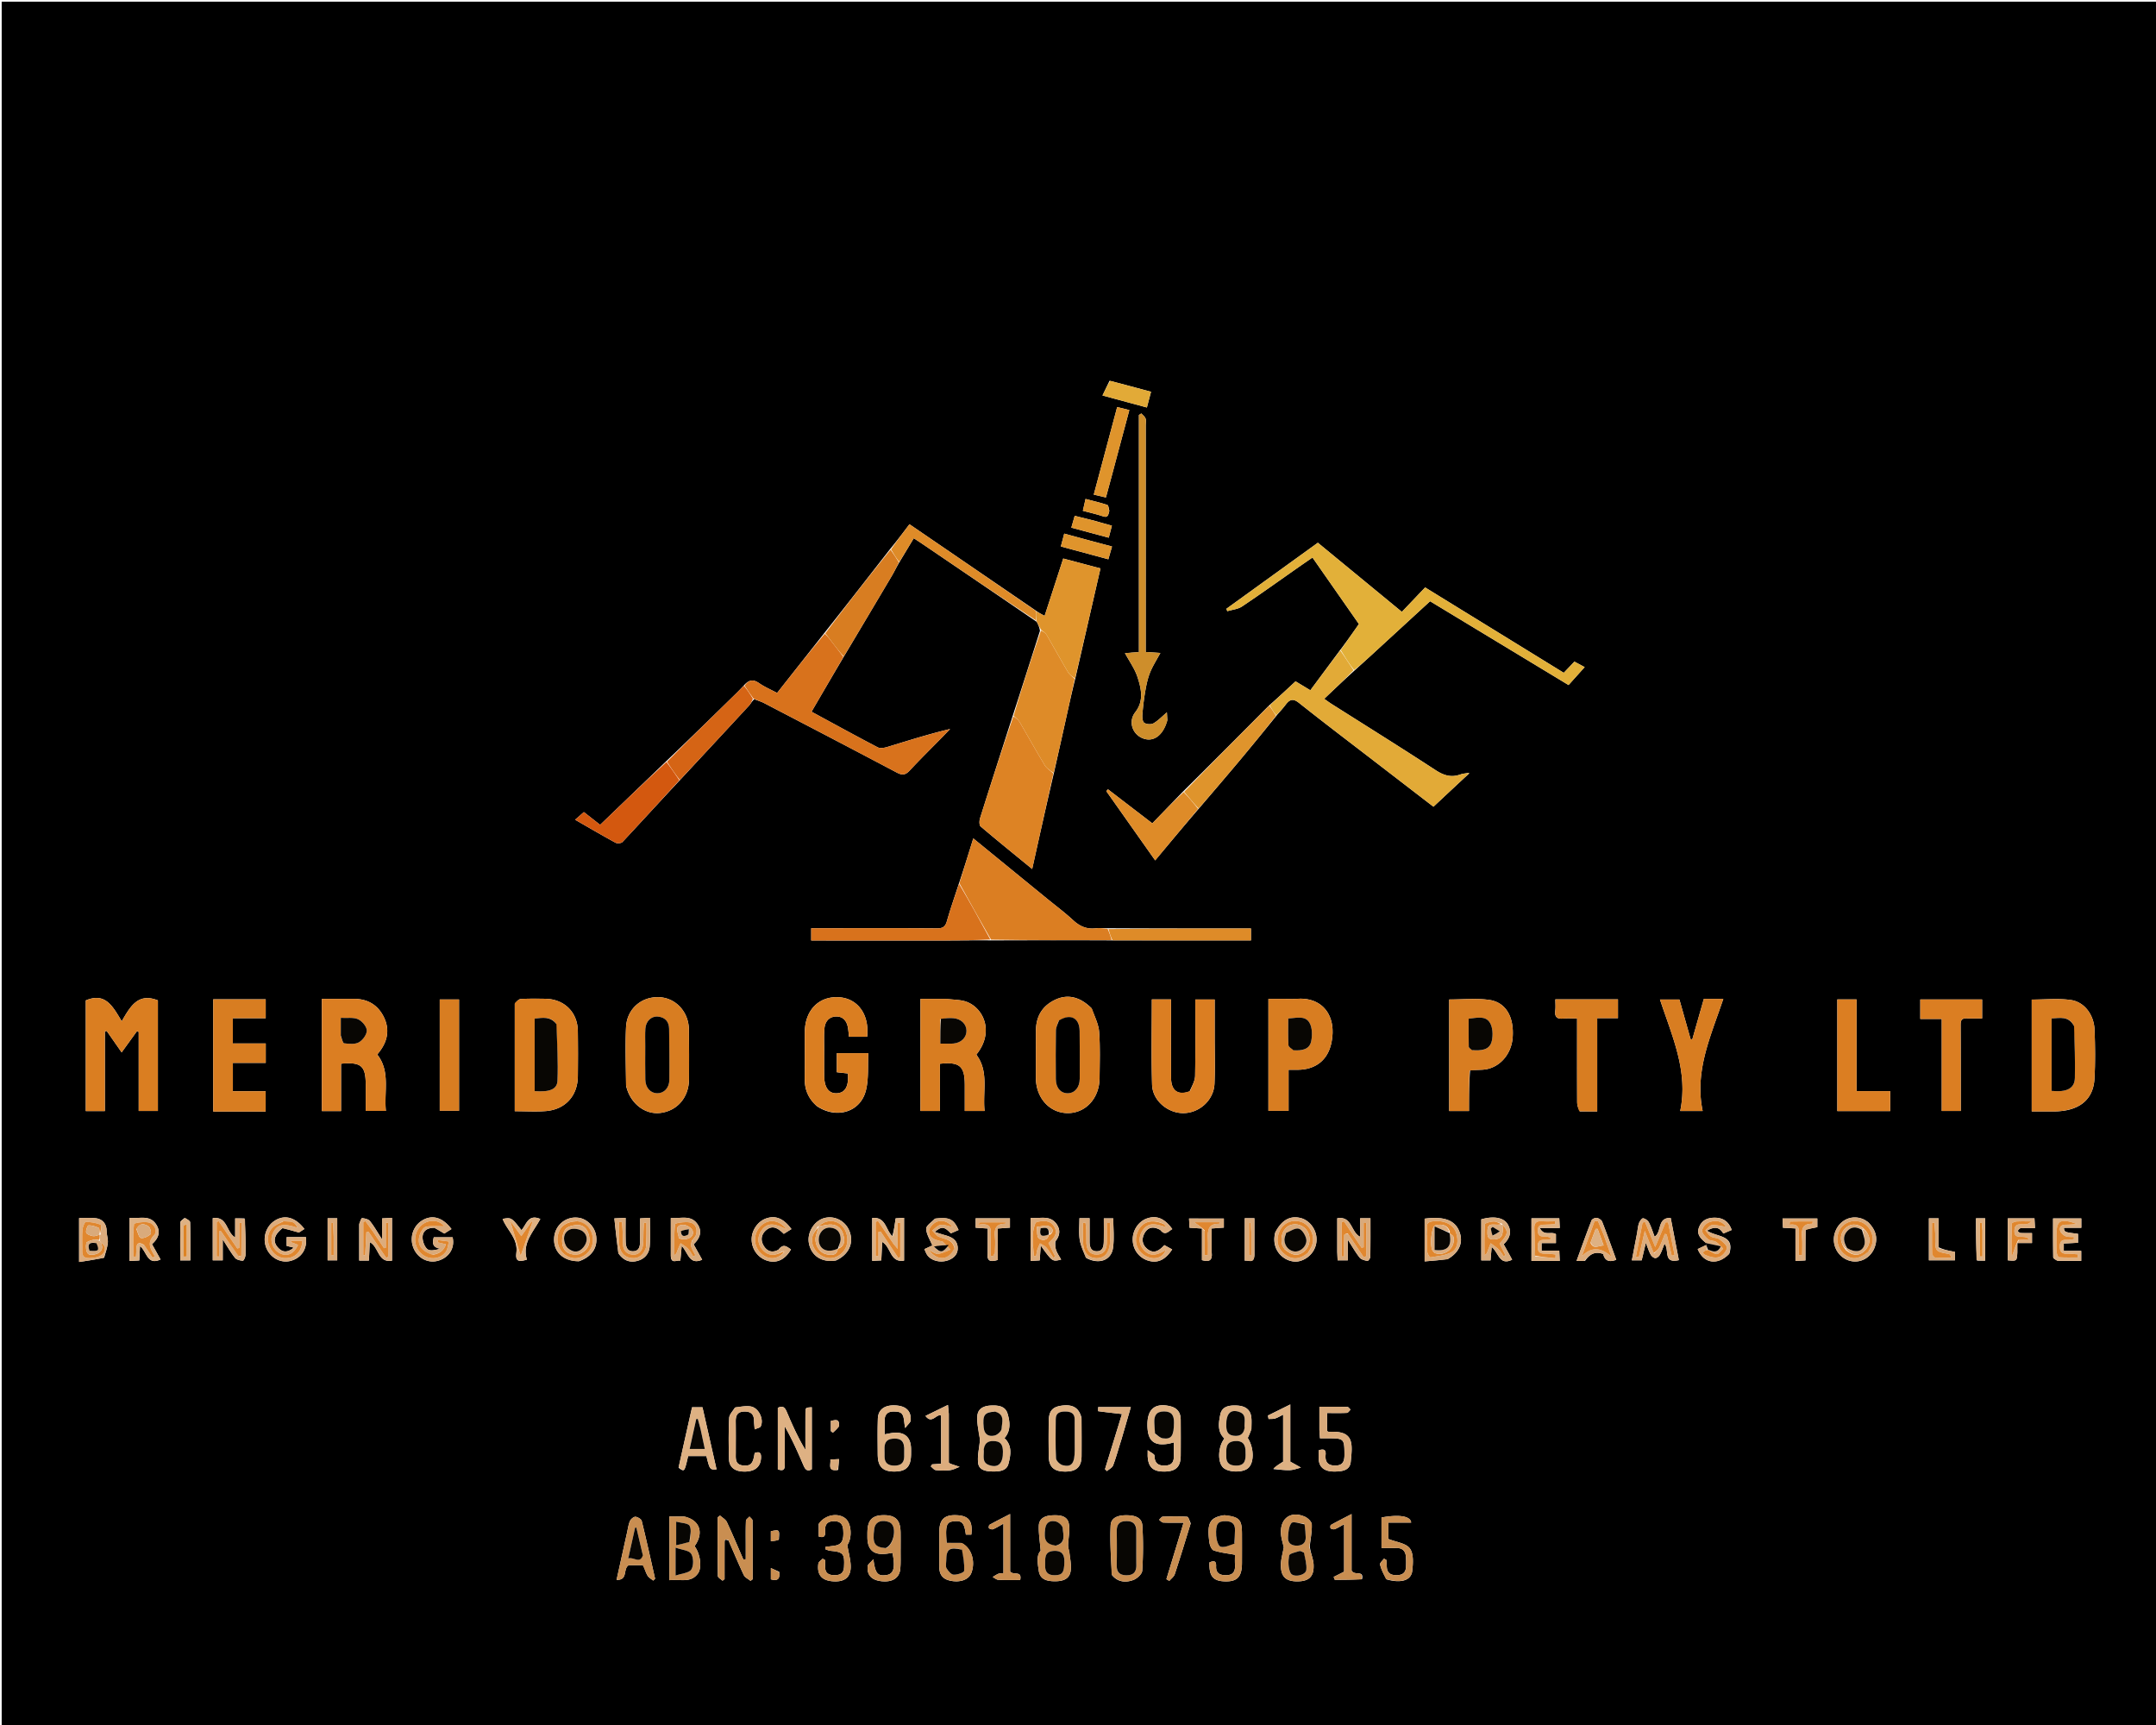
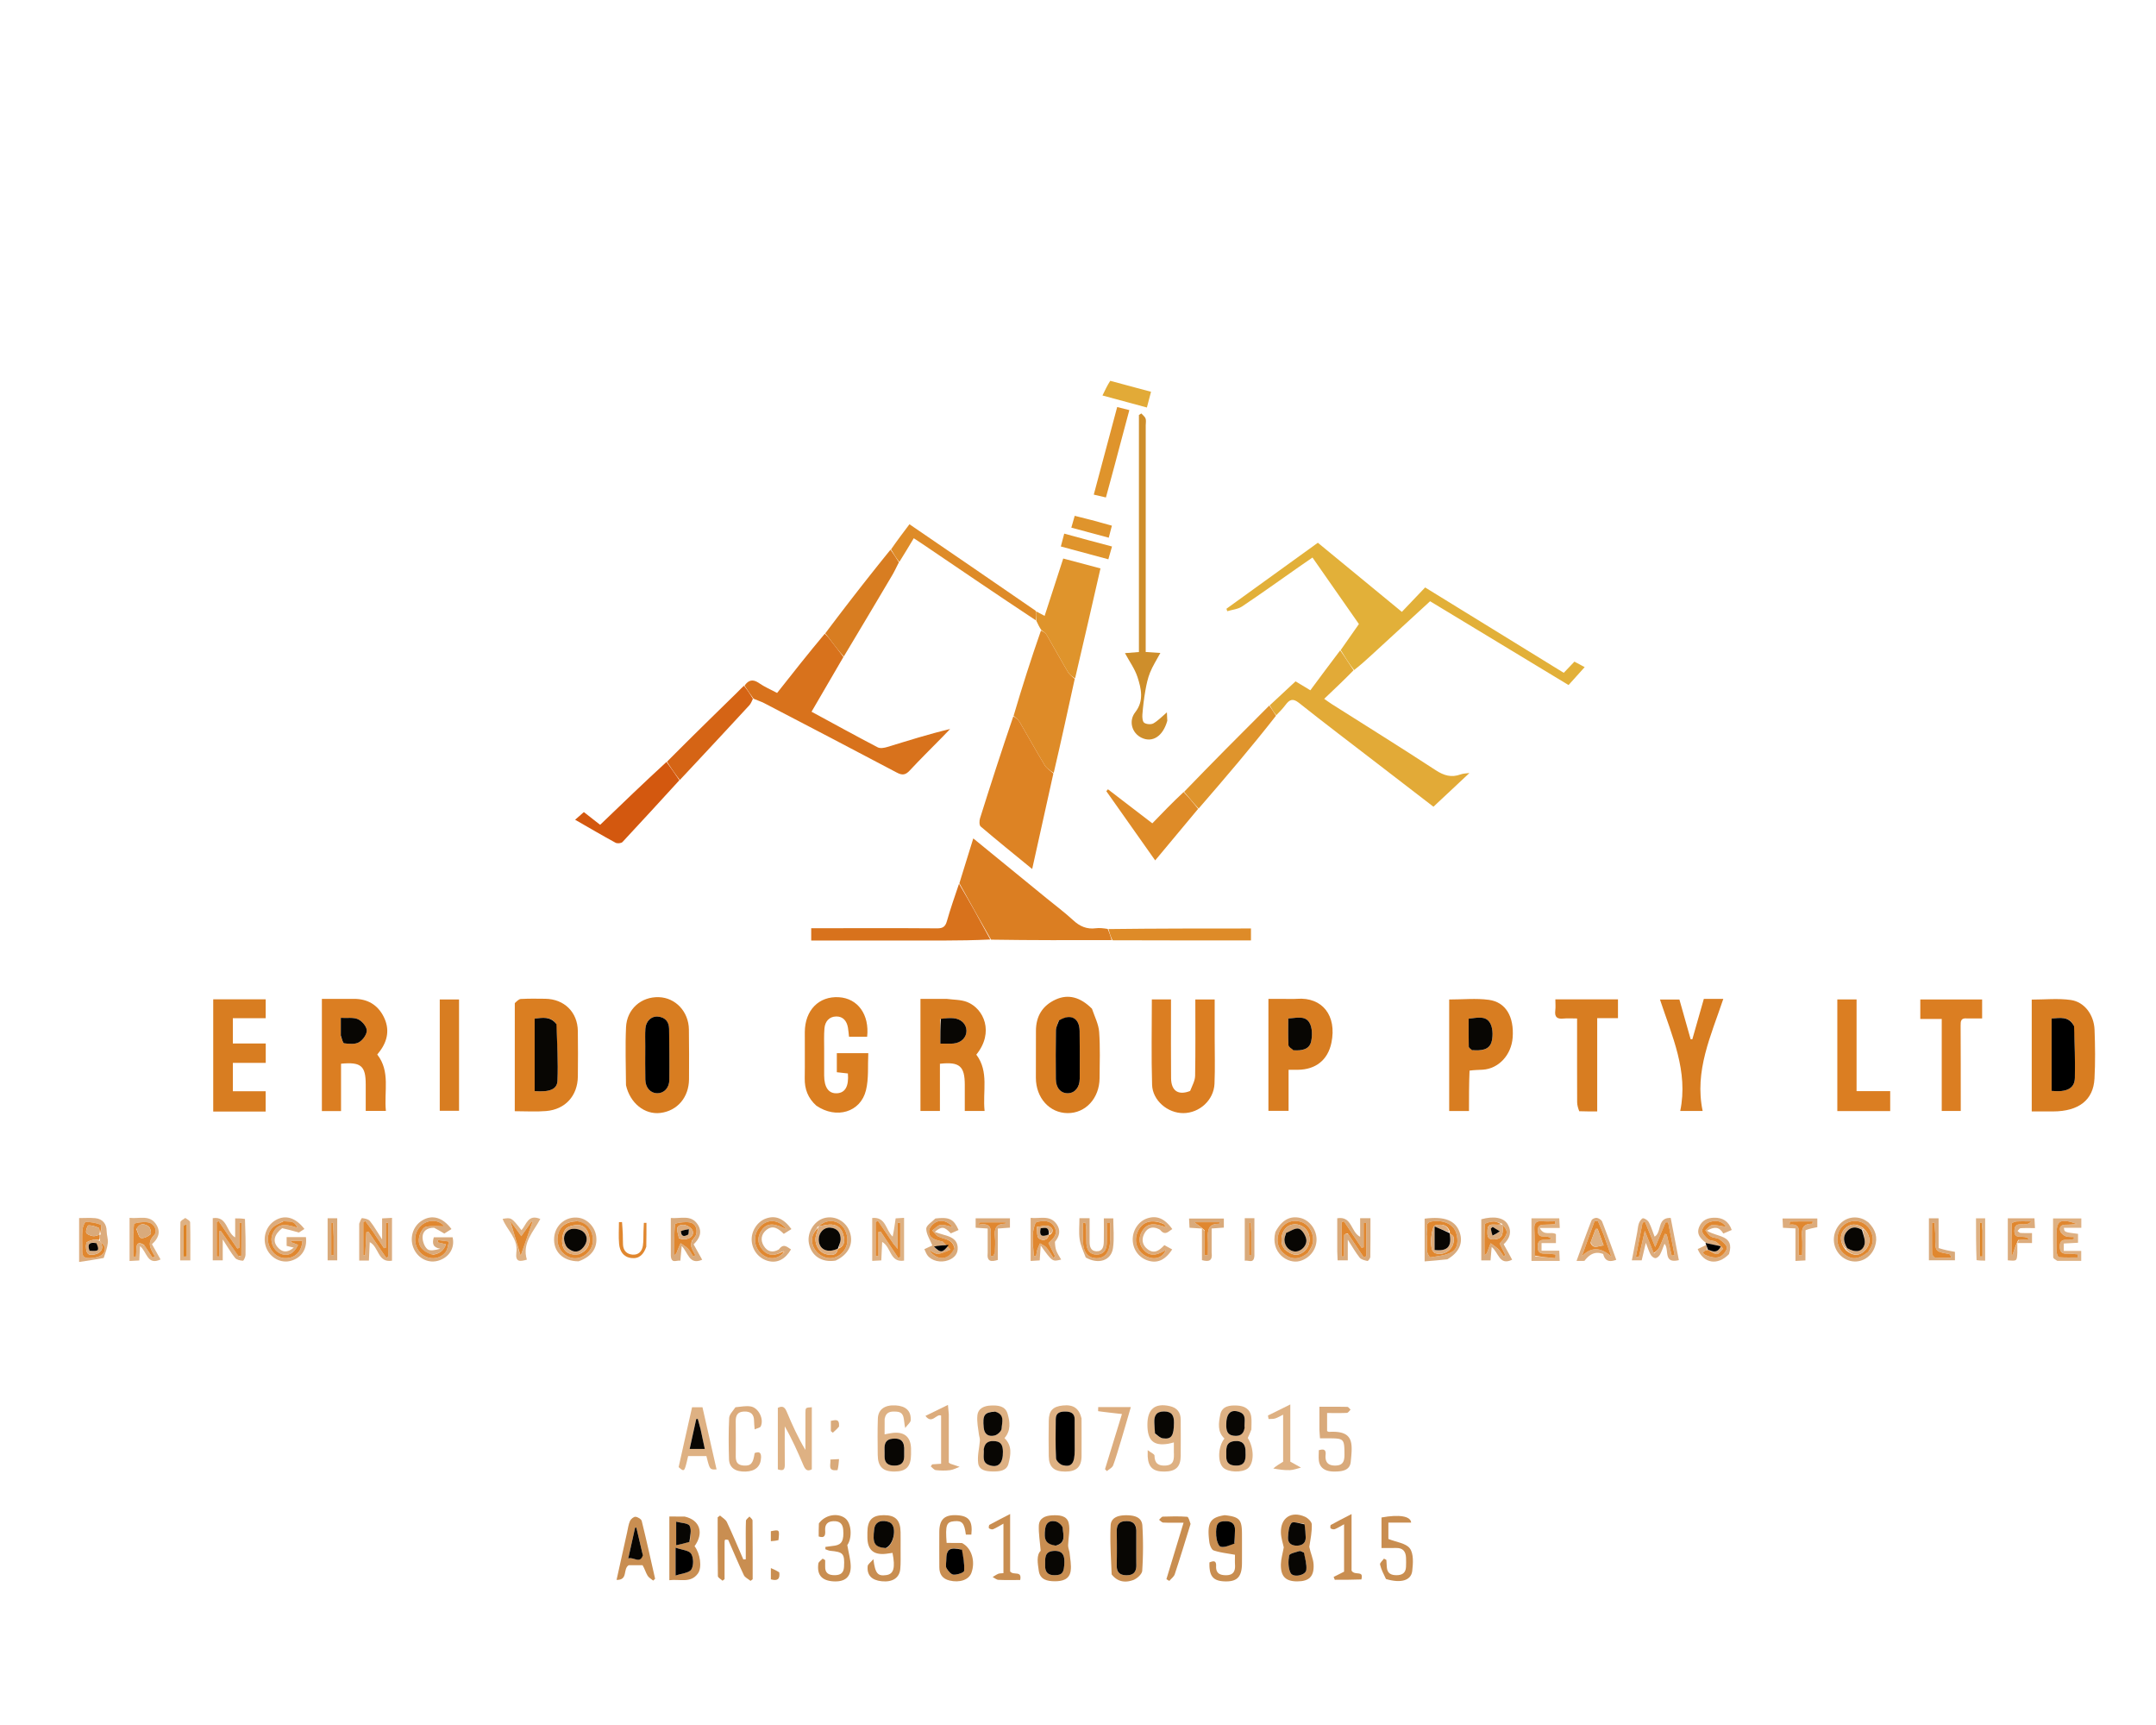
<svg xmlns="http://www.w3.org/2000/svg" data-bbox="1 1 1280 1024" viewBox="0 0 1280 1024" data-type="ugc">
  <g>
-     <path d="M690 1025H1V1h1280v1024H690m21.888-545.18c7.742-9.099 15.536-18.155 23.212-27.31 7.649-9.12 15.18-18.338 23.087-28.117 1.685-1.987 3.466-3.902 5.03-5.979 2.321-3.081 4.252-4.126 7.961-1.175 15.342 12.204 30.983 24.032 46.517 35.994 11.02 8.487 22.044 16.968 33.329 25.653 7.306-6.839 14.326-13.41 21.216-19.742l-.123-.268s.241.226-.617-.02c-1.463.275-3 .353-4.378.86-5.442 2-9.887.68-14.763-2.507-20.442-13.357-41.188-26.25-61.813-39.327-1.461-.926-2.846-1.972-4.38-3.042 6.218-5.902 11.993-11.382 18.396-17.15 3.139-2.861 6.285-5.714 9.414-8.585 11.639-10.683 23.272-21.373 35.054-32.195l82.204 49.749 9.577-10.647-6.09-3.25-6.33 6.638-82.302-50.678-13.813 14.496-49.877-41.03-54.267 39.18.484 1.454c2.947-.897 6.317-1.161 8.768-2.8 11.345-7.585 22.433-15.555 33.618-23.38 2.676-1.872 5.372-3.716 8.208-5.676l27.567 39.48c-3.792 5.415-7.305 10.432-11.398 15.791l-17.435 23.526-8.782-5.307c-5.382 5.008-10.342 9.623-15.92 14.522-16.852 16.962-33.703 33.924-51.146 51.158l-17.974 18.618-26.344-20.213-.957 1.123 28.996 41.082c8.765-10.512 17.137-20.552 26.07-30.925M528.31 326.11c-12.898 16.573-25.795 33.147-39.233 50.08l-27.715 35.158c-3.817-2.04-7.508-3.599-10.726-5.839-3.647-2.54-6.24-1.881-9.263 1.67-1.38 1.432-2.725 2.9-4.146 4.29-13.758 13.454-27.528 26.894-41.912 40.622l-39.01 37.536-9.667-7.557-5.193 4.549c8.417 4.83 16.142 9.37 24.008 13.649 1.034.562 3.386.351 4.125-.44 11.35-12.125 22.533-24.407 34.32-36.967 13.627-14.677 27.267-29.343 40.857-44.056.96-1.039 1.546-2.422 3.047-3.743 1.985.78 4.061 1.385 5.942 2.365 26.273 13.683 52.552 27.356 78.73 41.22 3.256 1.724 5.163 1.395 7.622-1.251 6.235-6.712 12.782-13.133 19.197-19.678 1.61-1.642 3.192-3.31 4.787-4.966-12.896 3.058-25.075 6.955-37.307 10.674-1.78.542-4.204.976-5.676.207-13.098-6.84-26.049-13.962-39.294-21.137 6.447-11.066 12.692-21.789 19.383-33.05 9.467-15.914 18.954-31.817 28.382-47.755 1.503-2.54 2.737-5.24 4.623-8.332l8.307-13.852c2.117 1.393 3.505 2.282 4.868 3.208 22.552 15.322 45.1 30.647 68.185 46.47.786 1.594 1.572 3.189 1.868 5.311-5.34 16.774-10.678 33.548-16.344 50.935-6.444 20.118-12.925 40.224-19.256 60.377-.46 1.468-.496 4.055.389 4.808 9.854 8.39 19.93 16.52 30.592 25.249 4.322-19.477 8.457-38.111 12.975-57.365 2.14-9.595 4.292-19.189 6.418-28.788 1.97-8.9 3.914-17.806 6.295-27.34l14.857-64.954c-7.699-2.04-14.692-3.895-22.114-5.863l-11.042 34.037c-2.02-1.073-3.583-1.905-5.498-3.3l-74.748-51.084c-3.891 5.145-7.46 9.865-11.633 14.901m132.61 232.152h81.77v-7.101c-28.48 0-56.58 0-85.603-.145-2.163-.009-4.358-.257-6.485.02-5.342.695-9.51-1.106-13.445-4.745-5-4.625-10.494-8.714-15.778-13.03-14.287-11.669-28.576-23.336-43.553-35.566-2.871 9.271-5.556 17.94-8.68 27.24-2.35 7.272-4.88 14.492-6.966 21.84-.927 3.263-2.326 4.34-5.81 4.313-23.131-.177-46.264-.084-69.395-.078h-5.362v7.296h6.068c23.964.011 47.927.048 71.891.02 9.477-.011 18.954-.169 29.351-.065 23.692-.066 47.385-.132 71.997 0M82.35 650.422v9.076h11.39V593.85c-11.848-4.752-16.413 3.719-21.47 12.389-5.197-8.591-9.572-17.398-21.34-12.372v65.683h11.319v-47.248l1.107-.296 8.858 12.71 9.128-12.622 1.005.468c0 12.294 0 24.588.003 37.86m479.101-57.472H546.47v66.526h11.552v-28.004c11.69-1.291 14.751 1.418 14.76 12.526.005 5.134.001 10.268.001 15.49h11.764c-1.256-11.556 2.727-23.33-4.915-33.427 10.745-13.227 4.51-27.359-5.535-31.274-3.585-1.397-7.764-1.269-12.646-1.837m-359.935.006H191.1v66.607h11.372v-28.121c11.884-1.149 14.646 1.31 14.653 12.274.004 5.254 0 10.509 0 15.734h11.976c-1.174-11.58 2.767-23.39-5.128-33.459.613-.783 1.026-1.299 1.425-1.824 4.858-6.392 6.028-13.376 2.403-20.593-3.593-7.154-9.702-10.708-17.807-10.62-2.497.028-4.993.003-8.48.002m1017.869 66.813c14.787-.065 23.412-6.747 24.1-19.501.518-9.626.402-19.312.04-28.951-.335-8.908-5.994-16.569-14.14-17.71-7.576-1.061-15.418-.226-23.157-.226v66.39c4.275 0 8.235 0 13.157-.002m-913.77-63.822v63.686c6.646 0 12.66.408 18.597-.088 11.446-.956 18.73-9.09 18.858-20.565.1-8.986.118-17.976-.01-26.962-.16-11.197-8.06-18.96-19.329-19.13-4.825-.072-9.66-.128-14.474.122-1.236.065-2.41 1.319-3.642 2.937m342.433 2.565c-6.632-6.622-13.844-8.542-21.224-5.203-7.895 3.573-11.777 9.92-11.79 18.604-.014 9.312-.063 18.624-.036 27.936.035 11.9 8.092 20.829 18.807 20.92 10.694.093 18.916-8.804 19.009-20.745.07-9.145.41-18.323-.253-27.423-.334-4.586-2.628-9.03-4.513-14.09m-276.32 46.095c2.338 10.303 11.042 17.178 20.328 16.058 10.07-1.214 16.948-9.25 17.014-20.067.06-9.83.064-19.66-.072-29.488-.147-10.579-7.91-18.833-17.81-19.17-10.467-.357-19.02 7.02-19.512 17.856-.514 11.299-.107 22.639.053 34.811m113.221 12.004c11.61 7.851 25.938 3.656 29.16-9.362 1.735-7.016 1.003-14.642 1.388-22.054h-18.68v11.315l6.576.729c.618 7.604-1.602 11.478-6.468 11.755-4.922.28-7.599-3.41-7.63-10.579-.025-5.324-.02-10.65-.002-15.974.014-3.992-.175-8.005.175-11.97.363-4.096 2.787-7.012 7.03-7.069 4.03-.054 6.24 2.72 6.917 6.599.31 1.777.429 3.587.64 5.442h10.766c1.428-13.217-5.568-22.805-16.8-23.472-11.877-.704-20.137 7.715-20.212 20.687-.052 9.152.102 18.306-.046 27.455-.103 6.374 1.873 11.738 7.186 16.498m221.302-8.747c-6.704 2.553-10.917-.313-10.991-7.821-.134-13.496-.042-26.993-.044-40.49v-6.297h-11.374c0 17.086-.363 33.888.142 50.664.283 9.395 9.288 16.903 18.565 16.855 9.603-.049 18.09-7.751 18.494-17.475.388-9.314.1-18.657.105-27.987.004-7.287 0-14.573 0-21.99h-11.49c0 15.348.146 30.336-.125 45.316-.053 2.926-1.722 5.822-3.282 9.225m-558.785 11.972h10.255v-12.048h-19.463v-16.84h19.516v-11.516H138.24v-15.004h19.503v-11.214H126.59v66.622h20.874M872.79 635.21c2.497-.066 4.998-.058 7.488-.212 9.455-.586 17.008-8.72 17.777-19.08.916-12.337-4.051-21.043-14.136-22.393-7.621-1.02-15.489-.202-23.545-.202v66.201h11.746c0-8.087 0-15.87.67-24.314m-112.203-42.258h-7.536v66.483h11.964v-24.387c2.217 0 3.86.012 5.503-.002 10.497-.093 17.788-5.699 19.927-16.016 3.35-16.16-5.423-27.222-20.389-26.109-2.817.21-5.662.03-9.47.03m-67.555-165.464c-.084-1.531-.17-3.062-.255-4.626-2.889 2.446-5.188 4.933-7.992 6.539-1.388.794-4.129.586-5.465-.328-1.031-.705-1.23-3.248-1.096-4.918.376-4.738.939-9.477 1.761-14.157.643-3.656 1.415-7.374 2.799-10.793 1.568-3.875 3.883-7.448 6.112-11.596l-8.704-.57v-6.265l.018-128.399c0-1.332.331-2.79-.107-3.96-.43-1.15-1.644-2.007-2.514-2.992l-1.422.933v140.708l-8.293.647c2.718 5.042 5.836 9.315 7.406 14.096 2.283 6.956 3.985 14.26-1.307 21.006-4.003 5.104-2.087 12.363 3.808 15.164 6.447 3.063 12.658-.902 15.251-10.49m324.375 165.465h-5.848l-6.834 23.985-1.008-.029-6.666-23.57h-11.543c7.212 21.809 16.923 42.625 12.028 66.167h13.318c-4.998-23.845 4.968-44.728 12.264-66.553h-5.711m-79.402 66.82h10.248v-55.374h12.327V593.24h-37.177c0 2.416.219 4.577-.048 6.676-.487 3.842 1.107 5.09 4.788 4.725 2.56-.254 5.166-.049 8.161-.049v6.197c0 14.485-.029 28.971.037 43.457.008 1.757.525 3.511 1.664 5.526m230.502-55.19h8.265v-11.27h-36.707v11.58h12.732v54.604h11.29v-5.728c-.016-14.97.002-29.94-.079-44.909-.014-2.585.033-4.771 4.5-4.277m-77.705 12.918v42.061h31.39v-11.846h-19.963v-54.43h-11.425c0 7.953 0 15.584-.002 24.215m-829.725 10v31.882h11.451V593.31h-11.45v34.19m200.714 218.068v26.667c3.736 1.363 4.163-.38 4.136-3.004-.08-7.504-.028-15.009-.028-22.513 4.344 7.563 7.741 15.252 11.035 22.985 1.026 2.41 2.164 4.115 5.033 2.514v-36.843c-3.693.205-3.767.204-3.787 3.369-.047 7.32-.015 14.642-.015 21.963-4.45-7.395-7.83-14.907-11.013-22.502-1.052-2.509-2.207-4.044-5.36-2.484v9.848m-29.24 68.91c2.98 6.86 5.835 13.78 9.039 20.535.685 1.446 2.63 2.295 3.996 3.42l1.257-.95c0-11.627.037-23.255-.081-34.882-.008-.787-1.186-1.562-1.82-2.343-.726.838-2.047 1.651-2.083 2.517-.205 4.988-.107 9.988-.11 14.983v7.878c-.48.03-.962.058-1.443.087-3.227-7.416-6.338-14.888-9.777-22.205-.737-1.57-2.663-2.582-4.041-3.85-.474.35-.947.702-1.42 1.053 0 11.624-.066 23.25.125 34.87.016.935 1.806 1.84 2.771 2.76l1.201-.946c0-7.147-.023-14.294.014-21.44.011-2.188.086-2.188 2.372-1.487m345.052 3.401c.468-4.333 1.351-8.683 1.187-12.992-.06-1.59-2.301-3.733-4.044-4.512-8.083-3.614-14.504.594-14.289 9.388.08 3.283 1.248 6.54 1.71 8.783-.688 3.825-1.657 6.929-1.723 10.052-.154 7.255 2.839 10.164 9.756 10.149 6.98-.016 10.057-2.894 9.662-10.136-.185-3.391-1.844-6.702-2.259-10.732m-142.856 3.185c-.217-1.288-.646-2.581-.614-3.863.11-4.39 1.313-8.996.34-13.103-1.085-4.58-5.88-4.78-9.992-4.55-3.966.223-7.575 1.673-7.744 6.167-.171 4.562.632 9.16 1.101 14.874-2.63 2.586-1.785 7.361-1.125 11.903.772 5.31 5.112 6.151 9.419 6.187 4.345.035 8.758-.94 9.505-6.102.508-3.503-.282-7.195-.89-11.513m91.958-21.59c-8.395 1.316-10.22 4.465-8.739 15.908.234 1.806 1.274 4.534 2.577 4.98 3.873 1.328 8.064 1.73 12.65 2.59 0 1.418-.103 3.732.024 6.034.21 3.79-1.067 6.068-5.26 6.094-3.738.024-6.157-1.14-5.967-5.397.16-3.605-1.769-3.079-3.954-2.202-.255 8.197 2.167 11.075 9.235 11.268 7.284.199 10.034-2.733 10.072-10.807.028-5.813.024-11.627.001-17.44-.032-8.486-1.46-10.079-10.639-11.028m-64.615-624.695 8.39-31.336-7.226-1.812-13.89 51.985 7.21 1.69c1.884-6.92 3.628-13.32 5.516-20.527m-91.448 641.123h-8.639c-.791-10.604-.163-12.442 4.495-12.865 4.727-.43 6.02 1.023 6.925 7.94h3.256c.9-8.061-1.429-11.134-8.541-11.51-7.37-.391-10.425 2.426-10.485 9.838-.056 6.996.002 13.994.012 20.991.006 4.187 1.824 6.91 6.071 7.94 5.977 1.45 11.408-.376 12.963-4.524 2.563-6.839.104-15.04-6.057-17.81m71.434-74.337c-1.478-5.67-4.896-7.896-11.117-7.237-5.9.625-8.236 3.047-8.332 9.064a658.377 658.377 0 0 0-.002 20.996c.102 6.46 3.085 9.172 9.756 9.181 6.669.01 9.673-2.76 9.73-9.17.066-7.332.01-14.664-.035-22.834m100.894 6.556c-.018-2.325.194-4.68-.101-6.97-.626-4.857-4.144-6.583-8.467-6.8-4.305-.216-8.91.284-9.933 5.382-.979 4.88-1.863 10.177 2.466 14.21-3.853 4.804-4.174 13.938-.784 17.232 2.946 2.862 11.075 3.182 14.549.572 4.021-3.022 3.942-12.125.079-18.128.776-1.684 1.452-3.15 2.191-5.498m-161.462 4.154c.085 1.008.312 2.028.231 3.024-.36 4.473-1.614 9.055-.997 13.376.613 4.3 5.095 4.796 8.81 4.833 3.708.036 8.03-.322 9.135-4.496 1.378-5.2 2.39-10.845-2.34-15.304 3.918-4.485 3.28-9.673 1.827-14.543-1.387-4.646-5.82-4.996-9.908-4.818-3.897.17-7.577 1.567-8.007 5.96-.362 3.697.42 7.506 1.249 11.968m-56.272-10.49c.849-3.99 3.895-3.992 6.991-3.798 5.184.324 4.04 4.71 5.178 9.715 1.687-2.265 3.199-3.364 3.271-4.55.34-5.564-2.836-8.537-8.985-8.88-6.402-.36-10.324 2.36-10.522 7.85-.257 7.135-.12 14.286-.078 21.43.042 7.094 3.026 10.035 9.991 9.993 6.95-.042 9.72-2.92 9.798-10.191.012-1.163.027-2.327-.004-3.49-.18-6.727-3.837-9.96-10.589-9.297-1.57.154-3.116.538-5.112.895 0-3.13 0-5.929.06-9.676m9.444 77.709c-.001-3.329.044-6.658-.013-9.985-.125-7.18-3.042-10.1-9.982-10.075-6.899.025-9.674 2.947-9.72 10.236a199.47 199.47 0 0 0 0 2.996c.072 7.377 3.657 10.529 11.06 9.704 1.293-.144 2.576-.362 3.853-.544 1.74 8.893.72 12.524-3.612 13.173-5.109.765-6.664-.812-7.745-9.437-1.702 1.996-3.275 2.985-3.389 4.12-.539 5.378 2.386 8.371 8.29 8.986 6.365.662 10.515-1.9 11.052-7.216.366-3.627.157-7.312.206-11.958m-128.618-19.26h-8.674v37.802c6.103-.812 12.645 2.023 16.976-3.998 2.601-3.615 1.288-11.962-2.009-16.18 5.656-7.819 3.27-15.519-6.293-17.624M696.91 862.4c.124 3.644.233 7.25-4.859 7.583-4.262.279-6.626-1.245-6.639-5.931-.002-.855-2.075-1.705-4.042-3.206 0 2.44-.035 3.105.005 3.766.39 6.454 3.28 9.034 10.005 8.946 6.69-.088 9.542-2.797 9.6-9.316.063-7.161.038-14.323-.002-21.484-.025-4.421-2.155-7.105-6.581-8.08-8.694-1.915-13.173 1.756-13.188 10.969-.015 9.452 3.594 12.823 12.267 11.422 1.085-.175 2.145-.509 3.434-.822v6.153m-210.86 42.315v7.376c3.817 1.242 4.01-1 3.844-3.6-.221-3.465 1.308-5.329 4.863-5.476 3.625-.15 5.58 1.357 5.86 5.14.452 6.133-.771 8.696-4.858 9.36-1.903.308-3.823.52-5.735.776l.013 1.395c.966.313 1.914.817 2.9.906 7.783.705 8.565 1.715 8.158 9.513-.192 3.695-2.143 4.923-5.45 4.96-3.481.037-5.887-1.08-5.752-5.11.042-1.273.007-2.548.007-3.822l-1.486-.892c-.888.968-2.407 1.847-2.56 2.92-.949 6.667 1.98 10.082 8.68 10.554 7.056.497 10.73-2.49 10.53-9.224-.11-3.733-1.19-7.437-2.03-12.286 2.92-3.977 2.703-13.016-1.356-16.009-4.49-3.31-11.94-1.96-15.628 3.519M783.318 849.2l.353 4.62c2.066 0 3.716-.003 5.366.001 8.858.02 9.102.375 9.155 9.411.021 3.789-.58 6.625-5.194 6.753-4.525.125-6.435-1.998-6-6.425.325-3.324-1.411-3.45-4.041-2.664 0 2.193-.2 4.197.04 6.146.528 4.25 3.65 6.527 9.183 6.495 4.257-.024 9.195-.43 9.733-5.708 1.143-11.223 1.961-18.676-12.815-17.844-.433.025-.887-.332-1.213-.463v-10.719c4.16 0 7.97.108 11.765-.091.762-.04 1.463-1.25 2.192-1.92-.644-.57-1.276-1.618-1.934-1.634-5.408-.133-10.82-.075-16.59-.075V849.2m-123.17 85.769c3.431 4.252 8.102 4.625 12.62 2.982 2.24-.815 5.23-3.503 5.36-5.507.577-8.901.64-17.886.086-26.79-.324-5.208-5.012-6.118-9.355-6.163-4.38-.047-9.227.992-9.478 6.028-.477 9.537.217 19.133.766 29.45m163.031 2.576c8.517 2.44 14.604.72 15.256-5.002.51-4.463.903-10.222-1.417-13.363-2.317-3.136-8.071-3.732-12.75-5.616v-9.705h13.517c-.272-3.905-7.176-4.947-17.597-3.046v18.11c3.071 0 5.861.059 8.648-.013 4.004-.103 5.757 2.036 5.906 5.786a63.018 63.018 0 0 1-.01 5.492c-.169 3.537-2.253 4.875-5.608 4.883-3.279.008-5.515-1.095-5.775-4.703-.104-1.454-.182-2.91-.273-4.366l-1.426-.77c-.83 1.18-2.544 2.564-2.328 3.501.669 2.894 2.074 5.617 3.857 8.812m-420.315-66.273c2.766 2.115 3.272 2.063 4.14-.73.629-2.023 1.033-4.116 1.535-6.168h10.85c2.02 8.082 2.02 8.082 6.025 7.892l-8.365-36.894h-6.17c-2.679 11.874-5.306 23.524-8.015 35.9m-20.925 57.919c.81 2.062 1.4 4.256 2.513 6.14.718 1.216 2.205 1.977 3.347 2.942l1.137-1.08c-2.603-11.444-5.12-22.909-7.941-34.298-.28-1.132-2.377-2.406-3.709-2.499-1.06-.074-2.747 1.328-3.256 2.474-.926 2.084-1.212 4.459-1.716 6.723-2.07 9.294-4.122 18.592-6.267 28.278 7.064.136 3.552-6.516 7.238-8.742 2.158 0 4.967 0 8.654.062m54.352-93.615c-1.183 2.053-3.284 4.06-3.389 6.166-.4 8.122-.346 16.282-.098 24.416.155 5.105 3.762 7.58 9.816 7.4 5.863-.173 9.02-3.075 9.217-8.267.12-3.153-1.204-3.746-3.813-2.712-.888 6.237-2.268 7.716-6.574 7.393-5.233-.393-4.622-4.223-4.624-7.71-.005-6.15.074-12.3-.028-18.447-.059-3.52.976-5.764 4.956-5.894 3.942-.13 5.91 1.556 5.922 5.539.004 1.425.193 2.849.355 5.056 1.596-.738 3.192-.946 3.592-1.75 2.082-4.181-1.165-11.018-5.865-11.856-2.824-.504-5.855.147-9.467.666m535.6-103.384-3.075 15.975h5.844l2.456-10.383c1.248 3.116 1.87 5.201 2.913 7.048.533.943 1.824 2.01 2.77 2.009.926-.002 2.186-1.107 2.704-2.054 1.084-1.98 1.776-4.173 2.69-6.427 3.08 3.262-1.069 11.979 8.533 9.684a3193969 3193969 0 0 0-4.832-25.04c-8.257-.316-5.158 8.53-9.57 11.088-1.123-2.906-1.993-5.798-3.368-8.424-.61-1.166-2.164-2.26-3.443-2.476-.655-.11-1.975 1.66-2.412 2.803-.643 1.68-.764 3.558-1.21 6.197m-713.8-3.325 5.692 3.401 4.265-2.674c-5.244-6.993-11.466-8.732-17.397-5.118-5.705 3.476-7.812 10.884-4.856 17.074 2.808 5.881 9.044 8.666 14.93 6.668 6.211-2.109 9.38-7.63 7.999-13.732h-11.177c-1.054 3.635-.61 6.065 3.879 6.794-2.936.792-6.142 1.524-7.673.247-1.787-1.491-2.932-4.755-2.875-7.215.081-3.481 2.668-5.554 7.213-5.445m-90.197.106 9.57 2.679 3.275-2.108c-5.304-6.837-11.331-8.581-17.1-5.249-5.626 3.251-8 10.343-5.525 16.506 2.384 5.938 8.695 9.27 14.523 7.665 6.396-1.759 9.852-7.09 8.996-14.094h-11.459v5.216l4.228 1.043c-3.876 3.235-6.96 2.834-9.64-.343-2.935-3.478-2.023-7.381 3.132-11.315m626.018 14.295.215 4.902h6.05v-12.268c2.858 4.415 4.707 7.757 7.071 10.683.947 1.17 2.99 1.62 4.623 1.953.401.082 1.657-1.574 1.673-2.446.135-7.602.078-15.207.078-22.928h-6.109v11.024c-5.636-2.78-4.698-12.482-13.601-11.003v20.083m-580.649-16.41v21.431h5.758l.496-10.933c5.512 2.823 4.663 12.44 13.215 11.012v-25.416l-5.878.306v12.5c-2.878-4.442-4.8-7.898-7.245-10.934-.912-1.133-3.013-1.535-4.635-1.724-.452-.053-1.133 1.842-1.71 3.759m595.37 210.536c1.152-5.597-4.226-1.754-6.22-5.02v-33.601c-4.953 2.567-8.68 4.44-12.316 6.477-.339.19-.39 1.852-.067 2.065.658.435 1.801.694 2.495.411 1.776-.723 3.415-1.782 5.445-2.89v28.15l-6.2 3.116c.227.566.456 1.13.684 1.696 5.131 0 10.263 0 16.178-.404m-149.9-711.371-4.206 8.741L680.9 241.9l2.455-9.334c-8.235-2.233-16.026-4.345-24.622-6.542m-95.436 612.972-.507-5.013-13.353 6.53c3.904 5.239 6.491-1.523 9.295-.2v28.602c-2.034.134-3.667.241-5.3.35l-.844 1.222c.996.772 1.93 2.09 3 2.211 2.79.317 5.67.365 8.454.025 1.942-.237 3.786-1.291 5.673-1.98-1.829-.612-3.662-1.21-5.481-1.849-.291-.102-.519-.384-.936-.709v-29.19m32.44 87.489v7.377c-1.469.158-2.354.066-3.068.373-1.17.503-2.23 1.266-3.336 1.919 1.15.588 2.277 1.627 3.452 1.683 4.292.204 8.598.08 12.904.08 1.147-5.893-3.954-2.467-5.983-5.079v-34.094c-4.9 2.53-8.626 4.391-12.258 6.42-.395.221-.572 1.855-.288 2.063.638.465 1.789.826 2.448.551 1.868-.78 3.593-1.9 6.13-3.303v22.01M145.173 723.259h-5.557v11.295c-5.375-3.01-4.455-12.763-13.308-11.425v25.044h5.93V735.74c2.938 4.514 4.861 7.958 7.31 10.977.92 1.134 3.04 1.588 4.653 1.682.475.027 1.538-2.233 1.557-3.457.112-6.976-.01-13.956-.585-21.683m409.832.193c-1.816 1.99-5.135 4-5.11 5.967.042 3.245 2.244 6.462 3.63 9.925l-4.747 2.172c.682 1.394 1.086 2.69 1.857 3.707 2.526 3.335 7.865 4.514 12.266 2.915 3.682-1.338 5.985-3.898 5.665-7.828-.395-4.844-4.318-6.234-8.316-7.316-1.654-.447-3.268-1.042-5.28-1.694 4.073-3.458 5.635-3.256 9.522.86l4.605-2.002c-2.9-6.536-5.46-7.799-14.092-6.706m-25.275 10.322c-3.907-3.467-3.68-11.575-11.904-10.754v25.469l5.392-.29.513-10.956c5.444 2.961 4.488 12.453 13.01 11.086v-25.398l-5.005.315c-.546 3.947-1.04 7.526-2.006 10.528m115.144 12.97c7.327 4.043 14.844 1.56 15.907-5.885.824-5.772.164-11.755.164-17.613h-5.607c0 4.718.056 9.186-.02 13.653-.05 2.988-.577 6.044-4.44 5.88-3.448-.146-3.995-2.942-3.993-5.81.002-4.588 0-9.175 0-13.806h-6.029c0 4.295-.448 8.484.134 12.525.519 3.6 2.176 7.038 3.884 11.057m381.84-2.58c3.358-11.313-7.418-9.635-13.284-13.61 4.29-2.457 7.25-2.45 9.7 1.696 1.74-.74 3.316-1.408 4.985-2.116-1.912-5.37-5.517-7.387-10.525-7.282-3.968.084-7.162 1.547-8.773 5.391-2.073 4.947 1.508 7.552 4.993 10.397l-5.903 2.837c3.481 8.597 11.853 9.945 18.807 2.687M646.051 320.637l-14.229-3.861-2.012 7.625 28.208 7.61 2.171-7.593c-4.741-1.264-9.047-2.412-14.138-3.781m109.99 551.48c3.25.226 6.51.704 9.748.591 2.21-.077 4.39-.98 6.585-1.513l-6.333-3.536V833.71l-13.28 6.578.381 2.06c1.297-.081 2.67.078 3.873-.302 1.592-.503 3.051-1.427 4.77-2.27v27.918c-2.41 1.48-4.186 2.57-5.744 4.422m-90.227-17.68 5.559-19.17h-19.38c0 .974-.093 2.43.013 2.445 4.566.63 9.149 1.132 14.091 1.69l-10.062 32.735 1.14 1.14c1.265-1.12 3.154-2.003 3.68-3.4 1.811-4.803 3.146-9.785 4.959-15.44M462.099 741.899c-3.576 2.013-6.566.981-8.592-2.222-2.116-3.347-1.67-6.891 1.374-9.447 4.01-3.368 7.351-.84 10.45 2.217l4.543-2.843c-4.726-6.388-9.48-8.284-15.131-6.272-5.06 1.801-8.728 7.375-8.489 12.897.256 5.906 4.277 10.928 9.885 12.345 5.38 1.36 10.056-.996 13.467-6.888-2.284-1.43-4.442-3.857-7.507.213m244.833 162.324c-.698-1.334-1.314-3.763-2.108-3.823-4.794-.36-9.633-.264-14.449-.09-.768.028-1.494 1.218-2.24 1.87.808.576 1.595 1.61 2.429 1.65 3.785.178 7.585.078 12.109.078l-10.185 33.525 1.713 1.026c1.11-1.313 2.745-2.454 3.246-3.969 3.232-9.766 6.215-19.614 9.485-30.267m-17.886-173.967c2.744 3.62 4.672.624 6.94-.627-4.508-6.322-9.237-8.289-14.936-6.36-5.119 1.732-8.692 7.069-8.565 12.792.128 5.782 3.75 10.624 9.19 12.288 5.55 1.697 10.099-.36 14.24-6.654l-4.644-2.56c-2.925 3.098-6.013 5.502-10.008 2.37-3.19-2.501-3.656-6.01-1.78-9.395 1.998-3.609 5.216-4.334 9.563-1.854M367.205 744.12c2.778 3.936 6.466 5.65 11.231 4.375 4.354-1.165 6.933-4.348 7.295-8.566.477-5.558.118-11.187.118-17.007l-5.832.331c0 4.834.002 9.149-.001 13.464-.003 3.03-.483 6.063-4.263 6.057-3.799-.006-4.23-3.201-4.308-6.116-.12-4.444-.031-8.894-.031-13.703l-6.673.308c.75 7.077 1.444 13.617 2.464 20.857m553.075 4.376H926l-.269-6.068H915.21v-4.495h8.536v-5.313c-2.852-1.886-7.04 1.448-9.571-3.652h11.846l-.286-5.747H909.22v25.275h11.061m301.598-.004h13.726v-5.938h-10.35v-4.383l8.46-.444v-5.282c-8.124-.997-8.124-.997-8.395-3.6h10.344v-5.573h-16.773c0 7.855-.055 15.473.09 23.086.014.718 1.286 1.413 2.898 2.134m-24.198-5.252v-5.335h8.707v-5.926c-2.522 0-4.679.09-6.819-.057-.614-.042-1.181-.771-1.77-1.186.593-.571 1.155-1.595 1.783-1.636 2.757-.181 5.532-.078 8.57-.078l-.303-5.789h-15.83v24.92c5.38.484 5.38.484 5.662-4.913m-302.105.547-2.857-5.173c3.664-3.48 4.992-7.343 2.453-11.763-2.356-4.101-8.318-5.16-15.743-3.055v24.412h5.487l.671-7.983c4.217 3.312 4.515 11.308 12.16 7.565-.599-1.13-1.195-2.256-2.17-4.003m-497.315 2.084c.338 4.54 3.4 2.063 5.651 2.49l.809-8.726c3.88 3.927 4.406 11.546 12.158 8.166l-5.08-9.143c3.48-3.341 5.28-7.255 2.56-11.589-3.932-6.264-10.171-3.565-16.102-4.032 0 7.723 0 14.837.004 22.834m228.317-8.952c2.59-3.177 3.169-6.683.84-10.101-4.001-5.873-10.053-3.227-15.538-3.866v25.579l5.39-.335.601-8.831c6.908 9.658 6.908 9.658 12.127 8.337-.983-1.754-2.131-3.389-2.842-5.196-.626-1.594-.764-3.38-.578-5.587m-549.657-3.401v15.032l5.775-.303.427-8.516c4.107 3.171 4.209 11.708 12.203 7.914l-5.095-9.076c3.57-3.138 5.359-6.985 2.706-11.38-3.887-6.441-10.196-3.544-16.016-4.25v10.579m642.42 9.616v-13.867l7.247-.533v-5.397H705.93l.28 5.482 7.382.474v18.75c4.228 1.174 6.398.351 5.75-4.909m-69.01-433.855-12.284-3.076-2.007 7.023 22.218 5.97 1.863-7.153c-3.308-.91-6.168-1.696-9.79-2.764M61.882 746.53c.745-2.9 1.816-5.766 2.13-8.713.243-2.281-.681-4.661-.697-7-.03-4.279-2.384-7.296-6.805-7.695-3.107-.28-6.26-.054-9.546-.054v26.072c5.031-.757 9.666-1.455 14.918-2.61m244.65-2.396c-.621 5.148 2.181 4.833 6.267 3.613-3.021-9.927 4.026-16.644 7.976-24.145-7.333-3.1-8.227 3.403-11.185 6.657-5.964-7.586-5.964-7.586-11.187-6.704 2.447 6.686 9.41 11.51 8.129 20.579m634.511 4.33c2.56-3.725 5.742-5.915 10.774-4.052.897 3.928 3.424 5.097 7.745 3.416-2.832-7.742-5.478-15.232-8.38-22.622-.41-1.041-1.992-2.039-3.167-2.233-.972-.16-2.806.639-3.125 1.455-3.038 7.783-5.834 15.66-8.906 24.078 2.018 0 3.162 0 5.06-.041m-354.67-4.382c-.587 4.976 2.05 5.036 6.019 3.844v-18.64l7.204-.528v-5.555h-20.362v5.606l7.14.464v14.809m485.605-14.28 6.95-1.322v-5.15h-20.65l.25 5.506 7.419.388v19.3l5.919-.307c0-6.174 0-11.822.112-18.414m-575.537 18.393c7.238-3.4 10.363-9.723 8.176-16.544-2.117-6.606-8.926-10.38-15.403-8.54-5.967 1.696-10.173 8.684-8.98 14.921 1.424 7.453 7.585 11.606 16.207 10.163m612.566-22.782c-.847-.522-1.65-1.144-2.549-1.55-6.708-3.032-13.996.025-16.775 6.999-2.75 6.902.647 14.701 7.509 17.24 6.533 2.415 13.581-1.134 15.915-8.04 1.848-5.47.407-10.132-4.1-14.649m-351.95 6.318c-3.023 11.876 7.526 18.856 14.685 16.843 5.807-1.633 9.913-6.814 9.884-12.86-.029-5.853-4.137-11.358-9.459-12.675-6.217-1.54-11.21 1.134-15.11 8.692m102.559 15.644c6.621-3.86 9.144-9.542 6.997-15.761-2.468-7.149-8.995-9.748-20.826-8.19v25.363c4.622-.369 8.876-.708 13.829-1.412m-515.735 1.291c7.335-2.655 10.874-7.765 10.1-14.585-.636-5.611-5.15-10.443-10.466-11.2-7.366-1.05-13.898 4.203-14.516 11.675-.686 8.29 5.148 14.195 14.882 14.11m807.034-8.28v-17.166h-5.741v24.928h15.454v-5.007c-3.391-.628-6.512-1.206-9.713-2.756m-406.186 4.6v-21.826h-5.734v25.207c2.345-.422 5.404 2.032 5.734-3.38m-544.517-7.541v-14.255h-5.711v24.982h5.71v-10.727M658.638 303.18c-.394-1.19-.514-3.197-1.228-3.437-4.155-1.396-8.45-2.377-12.928-3.56l-1.59 7.034c4.328 1.168 8.225 2.021 11.977 3.298 2.793.95 3.116-.672 3.769-3.335m515.147 445.16h4.791v-25.122h-5.436c0 8.318 0 16.427.645 25.121M109.53 723.006c-.842.86-2.392 1.703-2.416 2.586-.195 7.448-.11 14.903-.11 22.623h5.988c0-7.72.084-15.177-.111-22.625-.023-.882-1.576-1.723-3.351-2.584m353.085 210.032-4.952-2.199v6.689c3.808 1.088 5.513.024 4.952-4.49m-.2-19.118c.437-5.968.424-5.983-4.77-4.951v5.916c1.695-.133 2.985-.234 4.77-.965m35.716-67.48c.362-4.645-2.436-3.358-4.858-2.987v6.071l1.161.967c1.23-1.09 2.461-2.182 3.697-4.051m-.496 26.117.496-6.405-5.149.255c.385 3.028-1.945 7.125 4.653 6.15z" fill="#000000" />
    <path d="m795.96 385.894 10.817-15.448-27.567-39.48c-2.836 1.96-5.532 3.804-8.208 5.677-11.185 7.824-22.273 15.794-33.618 23.38-2.451 1.638-5.821 1.902-8.768 2.799l-.484-1.454 54.267-39.18 49.877 41.03 13.813-14.496L928.39 399.4l6.331-6.637 6.09 3.249-9.577 10.647-82.204-49.749c-11.782 10.822-23.415 21.512-35.054 32.195-3.129 2.871-6.275 5.724-10.06 8.652-3.084-3.91-5.52-7.887-7.956-11.863z" fill="#E2B039" />
    <path d="m569.584 524.305 8.241-26.61c14.977 12.23 29.266 23.897 43.553 35.566 5.284 4.316 10.779 8.405 15.778 13.03 3.935 3.639 8.103 5.44 13.445 4.745 2.127-.277 4.322-.029 7.021.4 1.15 2.49 1.763 4.559 2.377 6.628-23.692.065-47.385.13-71.603-.259-6.621-11.47-12.717-22.485-18.812-33.5z" fill="#DB7E22" />
    <path d="M625.391 459.12 612.8 515.866c-10.663-8.73-20.738-16.86-30.592-25.249-.885-.753-.85-3.34-.389-4.808 6.331-20.153 12.812-40.259 19.787-60.583 1.612.98 2.94 2.021 3.735 3.376 5.01 8.542 9.79 17.221 14.915 25.693 1.171 1.935 3.396 3.234 5.136 4.825z" fill="#DD8324" />
    <path d="m500.74 389.986-18.938 32.511c13.245 7.175 26.196 14.297 39.294 21.137 1.472.77 3.895.335 5.676-.207 12.232-3.72 24.41-7.616 37.307-10.674-1.595 1.656-3.177 3.324-4.787 4.966-6.415 6.545-12.962 12.966-19.197 19.678-2.46 2.646-4.366 2.975-7.623 1.25-26.177-13.863-52.456-27.536-78.729-41.22-1.88-.979-3.957-1.585-6.385-2.67-2.072-2.787-3.701-5.268-5.331-7.75 2.369-3.378 4.96-4.036 8.608-1.497 3.218 2.24 6.909 3.8 10.726 5.839 9.325-11.83 18.52-23.493 28.307-35.162 1.943 1.813 3.28 3.64 4.652 5.442 2.128 2.795 4.28 5.572 6.42 8.357z" fill="#D8721C" />
    <path d="M795.67 386.065c2.726 3.805 5.162 7.782 7.93 11.835-5.441 5.558-11.216 11.038-17.434 16.94 1.534 1.07 2.919 2.116 4.38 3.042 20.625 13.078 41.371 25.97 61.813 39.327 4.876 3.186 9.32 4.507 14.763 2.507 1.379-.507 2.915-.585 4.781-.788.403.072.467-.022.467-.022l-21.346 19.98c-11.285-8.685-22.309-17.166-33.33-25.653-15.533-11.962-31.174-23.79-46.516-35.994-3.71-2.95-5.64-1.906-7.96 1.175-1.565 2.077-3.346 3.992-5.515 6.167-1.603-1.837-2.723-3.862-3.843-5.888l15.302-14.237 8.782 5.307c5.844-7.886 11.64-15.706 17.725-23.698z" fill="#E2AA37" />
-     <path d="M82.348 649.935c-.002-12.784-.002-25.078-.002-37.372l-1.005-.468-9.128 12.622-8.858-12.71-1.107.296v47.248H50.93v-65.683c11.767-5.026 16.142 3.781 21.339 12.372 5.057-8.67 9.622-17.14 21.47-12.389V659.5H82.35l-.001-9.564z" fill="#DA7E21" />
    <path d="M561.938 592.95c4.394.569 8.573.441 12.158 1.838 10.045 3.915 16.28 18.047 5.535 31.274 7.642 10.097 3.659 21.871 4.915 33.426h-11.764c0-5.221.004-10.355 0-15.489-.01-11.108-3.071-13.817-14.761-12.526v28.004h-11.552V592.95h15.469m-3.689 12.112v14.435c2.936 0 5.419.176 7.867-.038 4.571-.4 7.732-3.657 7.677-7.615-.056-3.966-3.223-7.072-7.879-7.437-2.302-.18-4.638.054-7.665.655z" fill="#D87D21" />
    <path d="M202.01 592.957c2.99.001 5.487.026 7.984-.001 8.105-.089 14.214 3.465 17.807 10.619 3.625 7.217 2.455 14.2-2.403 20.593-.4.525-.812 1.041-1.425 1.824 7.895 10.069 3.954 21.879 5.128 33.46h-11.975c0-5.226.003-10.48 0-15.735-.008-10.963-2.77-13.423-14.654-12.274v28.121H191.1v-66.607h10.91m.322 22.22c.66 1.453 1.184 4.052 2.007 4.15 2.906.35 6.413.725 8.743-.59 2.287-1.291 4.76-4.679 4.676-7.059-.083-2.354-2.823-5.558-5.195-6.64-2.752-1.256-6.373-.606-10.231-.816v10.956z" fill="#DB7E22" />
    <path d="M1218.901 659.771c-4.44.002-8.4.002-12.675.002v-66.391c7.74 0 15.581-.835 23.157.226 8.146 1.141 13.804 8.802 14.14 17.71.362 9.64.478 19.325-.04 28.951-.688 12.754-9.313 19.436-24.582 19.502m12.285-50.971c-3.02-5.777-8.08-4.5-13.158-4.185v42.962c9.015.911 13.66-1.474 13.805-7.662.239-10.114-.157-20.243-.647-31.115z" fill="#D87D21" />
    <path d="M305.628 595.493c1.217-1.163 2.391-2.417 3.627-2.482 4.814-.25 9.65-.194 14.474-.121 11.27.168 19.169 7.932 19.329 19.129.128 8.986.11 17.976.01 26.962-.127 11.476-7.412 19.61-18.858 20.565-5.938.496-11.951.088-18.597.088 0-21.28 0-42.483.015-64.141m24.491 12.1c-3.5-4.478-8.091-3.393-12.694-2.932v43.051c8.814.657 13.343-.978 13.55-6.205.44-11.062-.2-22.168-.856-33.914z" fill="#DA7E21" />
    <path d="M648.285 598.788c1.646 4.784 3.94 9.228 4.274 13.814.662 9.1.324 18.278.253 27.423-.093 11.94-8.315 20.838-19.009 20.746-10.715-.092-18.772-9.021-18.807-20.921-.027-9.312.022-18.624.036-27.936.013-8.684 3.895-15.03 11.79-18.604 7.38-3.34 14.592-1.419 21.463 5.478m-19.854 7.276c-.537 1.872-1.507 3.737-1.538 5.618-.157 9.631-.135 19.268-.049 28.901.047 5.222 2.927 8.47 7.126 8.4 4.112-.067 7.017-3.466 7.05-8.582.06-9.468.067-18.938-.055-28.405-.1-7.723-5.322-10.524-12.534-5.932z" fill="#D87D21" />
    <path d="M371.649 644.182c-.082-11.747-.49-23.087.025-34.386.493-10.837 9.045-18.213 19.512-17.857 9.9.338 17.663 8.592 17.81 19.171.136 9.828.132 19.659.072 29.488-.066 10.817-6.944 18.853-17.014 20.067-9.286 1.12-17.99-5.755-20.405-16.483m11.425-22.661c.003 6.471-.103 12.945.045 19.413.11 4.805 3.082 8.008 7.06 8.056 3.96.048 7.144-3.125 7.204-7.91.128-10.119.014-20.243-.14-30.362-.063-4.252-2.389-6.865-6.672-7.251-3.89-.352-7.091 2.712-7.41 7.113-.24 3.302-.073 6.633-.087 10.94z" fill="#D87D21" />
    <path d="M484.676 656.372c-5.041-4.52-7.017-9.885-6.914-16.259.148-9.15-.006-18.303.046-27.455.075-12.972 8.335-21.391 20.212-20.687 11.232.667 18.228 10.255 16.8 23.472h-10.765c-.212-1.855-.331-3.665-.641-5.442-.676-3.879-2.886-6.653-6.918-6.599-4.242.057-6.666 2.973-7.029 7.07-.35 3.964-.161 7.977-.175 11.97-.018 5.324-.023 10.649.001 15.973.032 7.17 2.71 10.859 7.631 10.579 4.866-.277 7.086-4.151 6.468-11.755l-6.576-.73v-11.314h18.68c-.385 7.412.347 15.038-1.389 22.054-3.221 13.018-17.55 17.213-29.431 9.123z" fill="#DA7E21" />
    <path d="M625.583 458.81c-1.932-1.281-4.157-2.58-5.328-4.515-5.125-8.472-9.905-17.15-14.915-25.693-.794-1.355-2.123-2.396-3.572-3.682 4.972-16.875 10.31-33.649 16.239-50.607 1.51.692 2.697 1.416 3.312 2.472 4.306 7.393 8.418 14.9 12.78 22.259.922 1.556 2.621 2.652 3.962 3.96-1.955 8.903-3.899 17.809-5.87 26.709-2.125 9.6-4.277 19.193-6.608 29.098z" fill="#DE8B28" />
    <path d="M706.568 647.617c1.242-3.156 2.91-6.052 2.964-8.978.27-14.98.125-29.968.125-45.317h11.49c0 7.418.004 14.704 0 21.99-.005 9.33.283 18.674-.105 27.988-.404 9.724-8.89 17.426-18.494 17.475-9.277.048-18.282-7.46-18.565-16.855-.505-16.776-.142-33.578-.142-50.664h11.374v6.297c.002 13.497-.09 26.994.044 40.49.074 7.508 4.287 10.374 11.31 7.574z" fill="#DB7E22" />
    <path d="M146.97 659.836h-20.38v-66.622h31.152v11.214h-19.503v15.004h19.534v11.515h-19.516v16.841h19.463v12.048h-10.75z" fill="#D87D21" />
    <path d="M872.456 635.54c-.335 8.114-.335 15.896-.335 23.983h-11.746v-66.201c8.056 0 15.924-.819 23.545.202 10.085 1.35 15.052 10.056 14.136 22.392-.769 10.361-8.322 18.495-17.777 19.08-2.49.155-4.991.147-7.823.544m2.017-12.12c4.86.31 9.958.118 11.222-5.602.749-3.388.568-7.894-1.148-10.704-2.691-4.409-7.827-2.863-12.622-2.394 0 5.674-.058 11.112.07 16.545.017.708.993 1.394 2.478 2.155z" fill="#D87D21" />
    <path d="M761.075 592.95c3.32 0 6.165.18 8.982-.029 14.966-1.113 23.74 9.948 20.389 26.109-2.14 10.317-9.43 15.923-19.927 16.016-1.643.014-3.286.002-5.503.002v24.387h-11.964V592.95h8.023m7.365 30.52c4.455.32 8.941-.426 9.982-5.272.765-3.557.715-8.244-1.055-11.166-2.655-4.385-7.85-2.679-12.543-2.425 0 5.594-.151 10.729.126 15.84.057 1.05 1.718 2.012 3.49 3.024z" fill="#D87D21" />
    <path d="M638.274 402.688c-1.554-.992-3.253-2.088-4.175-3.644-4.362-7.36-8.474-14.866-12.78-22.26-.615-1.055-1.801-1.779-3.067-2.736-1.13-1.673-1.916-3.268-2.97-5.526-.26-2.33-.25-3.998-.241-5.665l5.147 2.736 11.042-34.037 22.114 5.863c-4.985 21.79-9.92 43.373-15.07 65.27z" fill="#DF942C" />
    <path d="M693.007 427.88c-2.568 9.194-8.78 13.159-15.226 10.096-5.895-2.8-7.81-10.06-3.808-15.164 5.292-6.747 3.59-14.05 1.307-21.006-1.57-4.78-4.688-9.054-7.406-14.096l8.293-.647V246.355l1.422-.933c.87.985 2.084 1.842 2.514 2.992.438 1.17.107 2.628.107 3.96l-.018 128.399v6.265l8.704.57c-2.23 4.148-4.544 7.721-6.112 11.596-1.384 3.42-2.156 7.137-2.799 10.793-.822 4.68-1.385 9.42-1.761 14.157-.133 1.67.065 4.213 1.096 4.918 1.336.914 4.077 1.122 5.465.328 2.804-1.606 5.103-4.093 7.992-6.539.086 1.564.17 3.095.23 5.019z" fill="#CE8E2B" />
    <path d="M1017.848 592.95h5.27c-7.296 21.826-17.262 42.71-12.264 66.554h-13.318c4.895-23.542-4.816-44.358-12.028-66.167h11.543l6.666 23.57 1.008.03 6.834-23.986h6.289z" fill="#D87D21" />
    <path d="M937.576 659.642c-.71-1.885-1.227-3.64-1.235-5.396-.066-14.486-.037-28.972-.037-43.457v-6.197c-2.995 0-5.6-.205-8.161.049-3.681.365-5.275-.883-4.788-4.725.267-2.099.048-4.26.048-6.676h37.177v11.157h-12.327v55.375c-3.742 0-6.995 0-10.677-.13z" fill="#D87D21" />
    <path d="M1168.03 604.584c-3.989-.496-4.036 1.69-4.022 4.275.081 14.97.063 29.94.078 44.909.002 1.8 0 3.6 0 5.728h-11.29v-54.603h-12.731v-11.58h36.707v11.269c-2.774 0-5.52 0-8.743.002z" fill="#DB7E22" />
    <path d="M569.364 524.62c6.315 10.7 12.41 21.715 18.572 33.088-9.411.45-18.888.607-28.365.618-23.964.028-47.927-.009-71.891-.02h-6.068v-7.296h5.362c23.131-.006 46.264-.1 69.394.078 3.485.026 4.884-1.05 5.81-4.314 2.086-7.347 4.617-14.567 7.186-22.154z" fill="#D8721C" />
    <path d="M1090.804 617v-23.716h11.426v54.431h19.962v11.846h-31.389l.001-42.561z" fill="#DB7E22" />
    <path d="M403.332 463.176c-11.222 12.246-22.405 24.528-33.755 36.654-.74.79-3.091 1.001-4.125.439-7.866-4.28-15.591-8.82-24.008-13.65 1.91-1.671 3.443-3.015 5.193-4.548l9.667 7.557c13.176-12.678 26.093-25.107 39.397-37.323 2.802 3.766 5.216 7.319 7.63 10.87z" fill="#D3580F" />
    <path d="M500.963 389.717c-2.364-2.516-4.515-5.293-6.643-8.088-1.371-1.802-2.709-3.63-4.382-5.622 12.576-16.75 25.473-33.323 38.755-49.693 1.912 2.64 3.44 5.076 4.97 7.512-1.36 2.626-2.593 5.325-4.096 7.866a10456.379 10456.379 0 0 1-28.604 48.025z" fill="#D87D21" />
    <path d="m711.327 480.153-25.51 30.593-28.996-41.082.957-1.123 26.344 20.213c6.011-6.226 11.993-12.422 18.579-18.569 3.278 3.355 5.952 6.662 8.626 9.968z" fill="#DE8B28" />
    <path d="M261.08 627v-33.69h11.449v66.072h-11.45V627z" fill="#D87D21" />
    <path d="M403.614 463.019c-2.697-3.395-5.111-6.948-7.604-10.856 13.688-13.799 27.458-27.239 41.216-40.692 1.421-1.39 2.766-2.86 4.473-4.377 1.958 2.395 3.587 4.876 5.29 7.712-.689 1.578-1.276 2.961-2.235 4a7996.9 7996.9 0 0 1-41.14 44.213z" fill="#D56415" />
    <path d="M711.607 479.987c-2.954-3.14-5.628-6.447-8.61-9.938 16.542-17.147 33.393-34.109 50.554-51.213 1.429 1.883 2.549 3.908 3.99 6.047-7.261 9.289-14.792 18.507-22.44 27.628-7.677 9.154-15.471 18.21-23.494 27.476z" fill="#DF942C" />
    <path d="M533.926 333.593c-1.792-2.203-3.32-4.64-4.931-7.438 3.487-5.081 7.056-9.8 10.947-14.946 25.18 17.21 49.964 34.147 74.923 51.366.166 1.95.157 3.616.148 5.698-22.548-14.91-45.096-30.235-67.648-45.557-1.363-.926-2.751-1.815-4.868-3.208-2.843 4.74-5.575 9.296-8.571 14.085z" fill="#DE8B28" />
    <path d="M660.459 558.163c-1.074-2.168-1.687-4.237-2.375-6.654 28.025-.348 56.124-.348 84.605-.348v7.1c-27.314 0-54.542 0-82.23-.098z" fill="#DE8B28" />
    <path d="M461.793 845.083v-9.363c3.154-1.56 4.31-.025 5.361 2.484 3.184 7.595 6.562 15.107 11.013 22.502 0-7.32-.032-14.642.015-21.963.02-3.165.094-3.164 3.787-3.369v36.843c-2.869 1.601-4.007-.105-5.033-2.514-3.294-7.733-6.69-15.422-11.035-22.985 0 7.504-.052 15.01.028 22.513.027 2.623-.4 4.367-4.136 3.004v-27.152z" fill="#DEB183" />
    <path d="M432.323 914.09c-2.055-.313-2.13-.313-2.141 1.874-.037 7.147-.014 14.294-.014 21.44l-1.2.947c-.966-.92-2.756-1.825-2.772-2.76-.191-11.62-.125-23.246-.125-34.87l1.42-1.053c1.378 1.268 3.304 2.28 4.041 3.85 3.44 7.317 6.55 14.789 9.777 22.205l1.443-.087v-7.878c.003-4.995-.095-9.995.11-14.983.036-.866 1.357-1.68 2.084-2.517.633.78 1.81 1.556 1.819 2.343.118 11.627.081 23.255.081 34.883l-1.257.949c-1.365-1.125-3.31-1.974-3.996-3.42-3.204-6.755-6.06-13.674-9.27-20.923z" fill="#C98E51" />
    <path d="M777.318 918.22c.703 3.689 2.362 7 2.547 10.391.395 7.242-2.682 10.12-9.662 10.136-6.917.015-9.91-2.894-9.756-10.15.066-3.122 1.035-6.226 1.722-10.05-.46-2.244-1.629-5.5-1.709-8.784-.215-8.794 6.206-13.002 14.289-9.388 1.743.78 3.983 2.923 4.044 4.512.164 4.31-.719 8.659-1.475 13.333m-3.525 3.155c-.792-.225-1.703-.82-2.355-.61-2.182.703-5.873 1.41-6.09 2.628-.592 3.342-.618 7.398.84 10.32 1.51 3.025 9.017 1.492 9.366-1.777.347-3.255-.686-6.657-1.76-10.56m.45-16.822c-2.608-.23-6.61-1.581-7.523-.447-1.672 2.08-1.87 5.606-2.04 8.565-.204 3.534 2.27 4.968 5.498 4.86 3.014-.102 5.06-1.584 5.01-4.9-.039-2.464-.271-4.924-.945-8.078z" fill="#C98E51" />
    <path d="M634.949 921.42c.409 3.962 1.199 7.654.691 11.157-.747 5.163-5.16 6.137-9.505 6.102-4.307-.036-8.647-.878-9.419-6.187-.66-4.542-1.505-9.317 1.125-11.903-.469-5.714-1.272-10.312-1.1-14.874.168-4.494 3.777-5.944 7.743-6.167 4.112-.23 8.907-.03 9.992 4.55.973 4.107-.23 8.714-.34 13.103-.032 1.282.397 2.575.813 4.218m-3.036 5.255c.18-4.528-2.222-6.344-6.483-6.01-5.718.446-4.824 4.804-4.947 8.548-.126 3.847 1.524 5.903 5.563 5.882 4.603-.025 5.762-1.446 5.867-8.42m-4.782-9.209c6.07-1.587 3.96-6.55 3.81-10.293-.058-1.426-2.345-3.543-3.971-3.959-3.139-.803-5.89.165-6.441 4.187-.934 6.81.358 9.194 6.602 10.065z" fill="#C98E51" />
    <path d="M727.107 899.445c8.78.978 10.208 2.571 10.24 11.057a2027.7 2027.7 0 0 1 0 17.44c-.039 8.074-2.789 11.006-10.073 10.807-7.068-.193-9.49-3.07-9.235-11.268 2.185-.877 4.115-1.403 3.954 2.202-.19 4.256 2.23 5.421 5.967 5.397 4.193-.026 5.47-2.304 5.26-6.094-.127-2.302-.023-4.616-.023-6.034-4.587-.86-8.778-1.262-12.651-2.59-1.303-.446-2.343-3.174-2.577-4.98-1.482-11.443.344-14.592 9.138-15.937m5.876 16.446c.068-2.49.11-4.982.211-7.472.156-3.851-1.885-5.388-5.506-5.408-4.747-.027-6.008 1.53-5.647 8.63.118 2.324 1.202 6.11 2.62 6.516 2.356.675 5.34-.843 8.322-2.266z" fill="#C98E51" />
    <path d="M662.021 275.182a3971.936 3971.936 0 0 1-5.445 20.125l-7.21-1.691 13.891-51.985 7.226 1.812a10473.142 10473.142 0 0 0-8.462 31.739z" fill="#DF942C" />
    <path d="M571.02 915.96c5.786 2.712 8.245 10.913 5.682 17.752-1.555 4.148-6.986 5.973-12.963 4.524-4.247-1.03-6.065-3.753-6.07-7.94-.01-6.997-.07-13.995-.013-20.991.06-7.412 3.116-10.23 10.485-9.839 7.112.377 9.44 3.45 8.54 11.512h-3.255c-.906-6.918-2.198-8.37-6.925-7.941-4.658.423-5.286 2.26-4.495 12.865 2.9 0 5.77 0 9.015.058m-.315 3.772c-7.13-1.494-8.904-.145-8.93 6.808-.005 1.498-.472 3.302.192 4.42.953 1.609 2.689 3.71 4.198 3.801 2.127.128 6.146-1.249 6.224-2.233.328-4.086-.52-8.267-1.684-12.796z" fill="#C98E51" />
    <path d="M642.1 841.984c.024 7.75.08 15.083.015 22.415-.058 6.41-3.062 9.18-9.73 9.17-6.672-.01-9.655-2.72-9.757-9.181-.11-6.998-.11-14 .002-20.996.096-6.017 2.431-8.439 8.332-9.064 6.221-.659 9.64 1.567 11.138 7.656m-4.049 18.362c-.008-5.976.024-11.952-.039-17.927-.036-3.475-2.321-4.44-5.326-4.486-3.099-.047-5.84.549-5.884 4.39-.09 7.8-.228 15.612.168 23.393.074 1.464 2.33 3.641 3.943 4.05 5.27 1.337 7.122-1.066 7.138-9.42z" fill="#DEB183" />
    <path d="M742.942 848.562c-.708 1.907-1.384 3.373-2.16 5.057 3.863 6.003 3.942 15.106-.08 18.128-3.473 2.61-11.602 2.29-14.548-.572-3.39-3.294-3.069-12.428.784-17.232-4.329-4.033-3.445-9.33-2.466-14.21 1.022-5.098 5.628-5.598 9.933-5.382 4.323.217 7.841 1.943 8.467 6.8.295 2.29.083 4.645.07 7.41m-3.491 13.02c.187-4.47-2.095-6.523-6.406-6.119-5.933.556-4.901 5.14-5.007 9.054-.113 4.17 2.228 5.506 5.97 5.495 5.316-.015 5.623-3.57 5.443-8.43m-.519-14.432c-.391-3.24 1.483-7.37-3.178-8.991-5.194-1.808-7.809 1.007-7.737 7.895.032 3.126.613 5.726 4.251 6.202 3.332.437 5.988-.39 6.664-5.106z" fill="#DEB183" />
    <path d="M581.234 851.923c-.552-4.11-1.334-7.919-.972-11.615.43-4.394 4.11-5.79 8.007-5.96 4.087-.179 8.52.17 9.908 4.817 1.454 4.87 2.09 10.058-1.827 14.543 4.73 4.46 3.718 10.103 2.34 15.304-1.106 4.174-5.427 4.532-9.134 4.496-3.716-.037-8.198-.533-8.811-4.833-.617-4.321.637-8.903.997-13.376.08-.996-.146-2.016-.508-3.376m2.798 8.857c.356 3.25-1.422 7.32 3.245 8.95 5.38 1.88 8.29-1.087 8.152-8.007-.063-3.126-.697-5.73-4.309-6.181-3.44-.43-6.37.233-7.088 5.238m6.293-22.84c-5.986.423-7.026 2.078-6.302 9.546.41 4.22 3.135 5.51 6.593 4.625 1.655-.424 3.974-2.597 4.031-4.055.142-3.58 2.245-8.348-4.322-10.116z" fill="#DEB183" />
    <path d="M525.209 842.26c-.03 3.273-.03 6.071-.03 9.202 1.995-.357 3.542-.741 5.111-.895 6.752-.663 10.408 2.57 10.589 9.298.031 1.162.016 2.326.004 3.489-.078 7.27-2.848 10.15-9.798 10.191-6.965.042-9.95-2.9-9.99-9.994-.043-7.143-.18-14.294.077-21.43.198-5.49 4.12-8.208 10.522-7.85 6.15.344 9.324 3.317 8.985 8.88-.072 1.187-1.584 2.286-3.27 4.55-1.139-5.005.005-9.39-5.179-9.714-3.096-.194-6.142-.191-7.021 4.273m11.592 16.734c-.262-4.552-3.248-5.275-6.965-4.933-3.872.356-4.848 2.88-4.697 6.279.066 1.49 0 2.985.023 4.477.06 3.82 2.277 5.19 5.805 5.2 3.538.01 5.74-1.386 5.83-5.183.038-1.658.01-3.317.004-5.84z" fill="#DEB183" />
    <path d="M534.682 919.989c-.049 4.152.16 7.837-.206 11.464-.537 5.317-4.687 7.878-11.051 7.216-5.905-.615-8.83-3.608-8.291-8.986.114-1.135 1.687-2.124 3.39-4.12 1.08 8.625 2.635 10.202 7.744 9.437 4.332-.649 5.353-4.28 3.612-13.173-1.277.182-2.56.4-3.852.544-7.404.825-10.99-2.327-11.06-9.704-.01-.999-.007-1.997 0-2.996.045-7.29 2.82-10.211 9.72-10.236 6.939-.026 9.856 2.894 9.98 10.075.058 3.327.013 6.656.014 10.479m-8.478-1.042c4.272-1.816 6.253-11.59 2.899-14.625-.69-.625-1.722-1.001-2.659-1.201-4.119-.88-6.927.819-7.4 4.362-1.16 8.714.066 10.943 7.16 11.464z" fill="#C98E51" />
    <path d="M406.492 900.268c9.136 2.072 11.52 9.772 5.865 17.591 3.297 4.218 4.61 12.565 2.01 16.18-4.332 6.021-10.874 3.186-16.977 3.998v-37.802c2.823 0 5.748 0 9.102.033m-5.406 26.256v8.777c3.872-1.356 8.094-1.567 9.351-3.606 1.446-2.345 1.371-6.996-.105-9.357-1.272-2.033-5.438-2.257-9.246-3.608v7.794m8.52-11.506c.06-3.135 1.127-6.808-.162-9.224-.905-1.695-5.02-1.679-8-2.51v14.026c2.87-.65 5.224-1.184 8.162-2.292z" fill="#C98E51" />
    <path d="M696.91 861.968v-5.721c-1.289.313-2.349.647-3.434.822-8.673 1.401-12.282-1.97-12.267-11.422.015-9.213 4.494-12.884 13.188-10.97 4.426.976 6.556 3.66 6.58 8.08.04 7.162.066 14.324.003 21.485-.058 6.519-2.91 9.228-9.6 9.316-6.725.088-9.616-2.492-10.005-8.946-.04-.661-.005-1.327-.005-3.766 1.967 1.501 4.04 2.35 4.042 3.206.013 4.686 2.377 6.21 6.639 5.931 5.092-.333 4.983-3.94 4.859-8.015m-11.03-10.652c1.493.867 2.909 2.277 4.492 2.502 5.178.735 6.547-1.544 6.606-9.308.032-4.202-1.224-6.63-5.88-6.64-4.747-.009-5.993 2.64-5.78 6.723.103 1.981.18 3.963.563 6.723z" fill="#DEB183" />
    <path d="M486.17 904.35c3.568-5.114 11.018-6.463 15.509-3.154 4.06 2.993 4.276 12.032 1.356 16.01.84 4.848 1.92 8.552 2.03 12.285.2 6.734-3.474 9.72-10.53 9.224-6.7-.472-9.629-3.887-8.68-10.555.153-1.072 1.672-1.95 2.56-2.919l1.486.892c0 1.274.035 2.55-.007 3.822-.135 4.03 2.27 5.147 5.753 5.11 3.306-.037 5.257-1.265 5.45-4.96.406-7.798-.376-8.808-8.16-9.513-.985-.09-1.933-.593-2.9-.906l-.012-1.395c1.912-.256 3.832-.468 5.735-.777 4.087-.663 5.31-3.226 4.858-9.36-.28-3.782-2.235-5.29-5.86-5.139-3.555.147-5.084 2.011-4.863 5.476.167 2.6-.027 4.842-3.844 3.6 0-2.474 0-4.925.12-7.742z" fill="#C98E51" />
    <path d="M783.318 848.733v-13.65c5.77 0 11.182-.058 16.59.075.658.016 1.29 1.064 1.935 1.633-.73.67-1.43 1.881-2.193 1.921-3.794.2-7.605.091-11.765.091v10.719c.326.131.78.488 1.213.463 14.776-.832 13.958 6.621 12.815 17.844-.538 5.278-5.476 5.684-9.733 5.708-5.533.032-8.655-2.245-9.182-6.495-.242-1.95-.041-3.953-.041-6.146 2.63-.786 4.366-.66 4.04 2.664-.434 4.427 1.476 6.55 6.001 6.425 4.614-.128 5.215-2.964 5.194-6.753-.053-9.036-.297-9.39-9.155-9.41-1.65-.005-3.3-.001-5.366-.001a252.09 252.09 0 0 1-.353-5.088z" fill="#D9AA7B" />
    <path d="M659.977 934.596c-.379-9.944-1.073-19.54-.596-29.077.251-5.036 5.098-6.075 9.478-6.028 4.343.045 9.031.955 9.355 6.163.553 8.904.491 17.889-.086 26.79-.13 2.004-3.12 4.692-5.36 5.507-4.518 1.643-9.189 1.27-12.791-3.355m14.625-26.362c-.145-4.507-3.01-5.486-6.803-5.209-3.881.284-4.852 2.727-4.796 6.195a601.19 601.19 0 0 1 0 19.964c-.067 3.941 1.6 5.835 5.593 5.923 4.232.092 6.078-1.879 6.037-6.03-.065-6.654-.017-13.31-.031-20.843z" fill="#C98E51" />
    <path d="M822.846 937.342c-1.451-2.992-2.856-5.715-3.525-8.609-.216-.937 1.497-2.32 2.328-3.5l1.426.769c.09 1.455.169 2.912.273 4.366.26 3.608 2.496 4.71 5.775 4.703 3.355-.008 5.44-1.346 5.607-4.883.087-1.827.084-3.664.011-5.492-.15-3.75-1.902-5.89-5.906-5.786-2.787.072-5.577.014-8.648.014v-18.111c10.42-1.901 17.325-.859 17.597 3.046h-13.517v9.705c4.679 1.884 10.433 2.48 12.75 5.616 2.32 3.14 1.927 8.9 1.417 13.363-.652 5.722-6.739 7.441-15.588 4.799z" fill="#C98E51" />
    <path d="M402.903 870.909c2.669-12.013 5.296-23.663 7.974-35.537h6.17l8.366 36.894c-4.005.19-4.005.19-6.024-7.892h-10.851c-.502 2.052-.906 4.145-1.535 6.169-.868 2.792-1.374 2.844-4.1.366m12.902-23.14-1.531-5.466-.907.049-3.918 17.776h8.983a1663.33 1663.33 0 0 1-2.627-12.36z" fill="#DEB183" />
    <path d="M381.498 929.16c-3.247-.03-6.056-.03-8.214-.03-3.686 2.225-.174 8.877-7.238 8.74 2.145-9.685 4.197-18.983 6.267-28.277.504-2.264.79-4.639 1.716-6.723.51-1.146 2.196-2.548 3.256-2.474 1.332.093 3.428 1.367 3.709 2.5 2.821 11.388 5.338 22.853 7.94 34.296l-1.136 1.081c-1.142-.965-2.63-1.726-3.347-2.942-1.114-1.884-1.702-4.078-2.953-6.171m.055-6.33-3.743-16.01-.76.064-4.068 18.287c3.089-1.222 6.9 3.504 8.57-2.34z" fill="#C98E51" />
    <path d="M436.627 835.382c3.275-.325 6.306-.976 9.13-.472 4.7.838 7.947 7.675 5.865 11.856-.4.804-1.996 1.012-3.592 1.75-.162-2.207-.351-3.631-.355-5.056-.012-3.983-1.98-5.668-5.922-5.54-3.98.13-5.015 2.375-4.956 5.895.102 6.148.023 12.298.028 18.447.002 3.487-.609 7.317 4.624 7.71 4.306.323 5.686-1.156 6.574-7.393 2.61-1.034 3.932-.44 3.813 2.712-.198 5.192-3.354 8.094-9.217 8.268-6.054.179-9.661-2.296-9.816-7.401-.248-8.134-.303-16.294.098-24.416.105-2.106 2.206-4.113 3.726-6.36z" fill="#DCAC7D" />
    <path d="M971.94 731.77c.395-2.217.516-4.096 1.159-5.775.437-1.143 1.757-2.914 2.412-2.803 1.28.216 2.833 1.31 3.443 2.476 1.375 2.626 2.245 5.518 3.368 8.424 4.412-2.558 1.313-11.404 9.57-11.087a3193969 3193969 0 0 1 4.832 25.04c-9.602 2.294-5.453-6.423-8.533-9.685-.914 2.254-1.606 4.448-2.69 6.427-.518.947-1.778 2.052-2.703 2.054-.947.001-2.238-1.066-2.771-2.01-1.044-1.846-1.665-3.931-2.913-7.047l-2.456 10.383h-5.844a3196.64 3196.64 0 0 0 3.126-16.398m10.07 12.315c1.023-1.15 2.337-2.151 3.007-3.479 1.328-2.63 2.3-5.44 3.42-8.177l1.09.366 2.97 12.607 1.678-.397-3.829-19.416-1.52.039-6.128 14.642-6.062-14.933-1.456.425-3.95 20.144 1.721.408 3.552-15.683c2.074 5.258 3.582 9.08 5.507 13.454z" fill="#DCAC7D" />
    <path d="M257.697 728.82c-4.153-.062-6.74 2.01-6.821 5.492-.057 2.46 1.088 5.724 2.875 7.215 1.53 1.277 4.737.545 7.673-.247-4.49-.73-4.933-3.16-3.879-6.794h11.177c1.38 6.102-1.788 11.623-8 13.732-5.885 1.998-12.121-.787-14.929-6.668-2.956-6.19-.849-13.598 4.856-17.074 5.931-3.614 12.153-1.875 17.397 5.118l-4.265 2.674c-2.083-1.244-3.888-2.323-6.084-3.448m-1.087 16.041c-6.501-2.013-9.23-6.05-7.438-11.77.595-1.897 2.194-4.567 3.725-4.863 3.686-.713 7.603-.23 10.8-.23-2.632-3.792-8.96-4.553-13.39-.73-4.857 4.189-5.158 11.788-.653 16.465 4.18 4.34 11.285 4.272 14.946-.518 1.242-1.625 1.337-4.127 1.956-6.229l-6.516-.84-.124 1.356 4.872 1.126c-1.348 3.893-3.929 5.598-8.178 6.233z" fill="#D9AA7B" />
    <path d="M167.512 729.085c-4.775 3.822-5.687 7.725-2.753 11.203 2.68 3.177 5.765 3.578 9.64.343l-4.227-1.043v-5.216h11.46c.855 7.003-2.601 12.335-8.997 14.094-5.828 1.604-12.139-1.727-14.523-7.665-2.475-6.163-.1-13.255 5.526-16.506 5.768-3.332 11.795-1.588 17.1 5.249l-3.276 2.108c-3.895-1.09-6.732-1.885-9.95-2.567m.438-4.087c-2.093 1.243-4.559 2.122-6.202 3.805-3.361 3.443-3.553 8.66-.85 12.912 2.566 4.035 6.32 5.87 11.06 4.914 4.392-.886 7.345-4.845 7.591-10.022h-6.704l-.095.716c1.398.55 2.797 1.098 4.216 1.655-2.414 5.227-6.186 7.046-10.325 5.247-4.418-1.92-6.646-7.274-4.853-11.662 2.329-5.702 6.21-6.675 14.852-3.721-1.912-3.526-2.238-3.688-8.69-3.844z" fill="#DCAC7D" />
    <path d="M793.91 742.796v-19.61c8.903-1.48 7.965 8.222 13.601 11.002v-11.024h6.11c0 7.72.056 15.326-.08 22.928-.015.872-1.27 2.528-1.672 2.446-1.634-.333-3.676-.783-4.623-1.953-2.364-2.926-4.213-6.268-7.072-10.683v12.268h-6.05c-.073-1.671-.144-3.287-.214-5.374m6.387-10.39 9.398 14.03 1.445-.763v-19.641l-1.547-.007v14.385l-1.27.262-10.486-15.725-1.263.617v20.266l1.38.011c0-4.221-.062-8.445.086-12.661.016-.466 1.227-.89 2.257-.774z" fill="#D9AA7B" />
    <path d="M213.263 726.401c.576-1.459 1.257-3.354 1.709-3.301 1.622.19 3.723.591 4.635 1.724 2.444 3.036 4.367 6.492 7.245 10.935v-12.501l5.878-.306v25.416c-8.552 1.428-7.703-8.19-13.215-11.012l-.496 10.933h-5.758c0-7.247 0-14.339.002-21.888m7.74 4.056-4.081-5.58-1.229.617v19.551l1.119.065.684-13.636 1.296-.239 10.559 15.527 1.071-.755v-20.102l-1.35-.012v14.837l-1.12.203-6.949-10.476z" fill="#DCAC7D" />
    <path d="M808.24 937.597c-5.524.202-10.656.202-15.787.202l-.685-1.696 6.2-3.116v-28.15c-2.029 1.108-3.668 2.167-5.444 2.89-.694.283-1.837.024-2.495-.411-.322-.213-.272-1.875.067-2.065 3.636-2.037 7.363-3.91 12.315-6.477v33.601c1.995 3.266 7.373-.577 5.828 5.222z" fill="#C98E51" />
    <path d="M659.135 226.067c8.193 2.154 15.984 4.266 24.219 6.499l-2.455 9.334-26.374-7.135c1.548-3.216 2.877-5.978 4.61-8.698z" fill="#E2AA37" />
    <path d="M563.297 839.447v28.738c.417.325.645.607.936.71 1.819.638 3.652 1.236 5.481 1.848-1.887.689-3.73 1.743-5.673 1.98-2.784.34-5.664.292-8.454-.025-1.07-.121-2.004-1.439-3-2.211l.845-1.223 5.3-.35v-28.6c-2.805-1.324-5.392 5.438-9.296.199l13.353-6.53c.255 2.52.381 3.766.508 5.464z" fill="#DCAC7D" />
    <path d="M595.737 925.987v-21.513c-2.536 1.404-4.261 2.524-6.13 3.303-.658.275-1.809-.086-2.447-.551-.284-.208-.107-1.842.288-2.062 3.632-2.03 7.359-3.89 12.258-6.42v34.093c2.029 2.612 7.13-.814 5.983 5.08-4.306 0-8.612.123-12.904-.081-1.175-.056-2.303-1.095-3.452-1.683 1.106-.653 2.165-1.416 3.336-1.919.714-.307 1.6-.215 3.068-.373v-7.874z" fill="#C98E51" />
    <path d="M145.44 723.633c.309 7.353.431 14.333.32 21.31-.02 1.223-1.083 3.483-1.558 3.456-1.612-.094-3.734-.548-4.653-1.682-2.449-3.019-4.372-6.463-7.31-10.977v12.433h-5.93V723.13c8.853-1.338 7.933 8.415 13.308 11.425V723.26c2.111 0 3.834 0 5.823.374m-3.461 22.145c.455-.16 1.306-.315 1.307-.48.068-6.45.057-12.9.057-19.35l-1.272-.013v14.863l-1.21.324-11.069-16.286-1.139.67v20.353l1.428.046V730.96l1.067-.142c3.38 4.89 6.758 9.78 10.831 14.96z" fill="#DCAC7D" />
    <path d="M555.347 723.312c8.291-.953 10.85.31 13.751 6.846l-4.605 2.002c-3.887-4.116-5.45-4.318-9.523-.86 2.013.652 3.627 1.247 5.281 1.694 3.998 1.082 7.921 2.472 8.316 7.316.32 3.93-1.983 6.49-5.665 7.828-4.4 1.6-9.74.42-12.266-2.915-.771-1.017-1.175-2.313-1.857-3.707l4.747-2.172c-1.386-3.463-3.588-6.68-3.63-9.925-.025-1.967 3.294-3.977 5.451-6.107m11.304 17.255c-1.144-4.999-5.715-4.823-9.263-6.362-1.547-.671-2.611-2.456-3.895-3.735 1.625-1.17 3.149-3.087 4.9-3.326 2.227-.303 4.639.753 7.209 1.27-2.726-3.364-6.646-4.7-10.104-2.82-1.774.965-3.824 3.255-3.94 5.063-.267 4.145 3.344 5.233 6.686 6.083.484.123 1.13.052 1.438.347 1.59 1.523 3.093 3.135 4.627 4.716-2.437.911-4.816 2.199-7.334 2.582-1.357.207-2.95-1.134-5.506-2.238 5.404 6.808 11.918 5.922 15.182-1.58m-11.861-.123c3.575 3.42 4.864 3.417 8.44-1.387-3.729.218-6.36.371-8.44 1.387z" fill="#D9AA7B" />
    <path d="M529.966 734.063c.73-3.291 1.225-6.87 1.77-10.817l5.006-.315v25.398c-8.522 1.367-7.566-8.125-13.01-11.086l-.513 10.955-5.392.291V723.02c8.223-.821 7.997 7.287 12.14 11.043m.296 4.04-8.98-13.308-1.392.559v20.188l1.62.043V731.33l1.306-.259 10.492 15.657 1.162-.57V725.93l-1.528-.031v15.462c-1.451-1.702-1.87-2.194-2.68-3.26z" fill="#DEB183" />
    <path d="M644.599 746.49c-1.432-3.764-3.09-7.201-3.608-10.802-.582-4.04-.134-8.23-.134-12.525h6.03c0 4.631.001 9.218-.001 13.806-.002 2.868.545 5.664 3.993 5.81 3.863.164 4.39-2.892 4.44-5.88.076-4.467.02-8.935.02-13.653h5.607c0 5.858.66 11.841-.164 17.613-1.063 7.446-8.58 9.928-16.183 5.63m14.532-10.202v-10.295l-2.022.043c0 4.073.118 8.151-.034 12.219-.143 3.81-2.045 6.541-6.077 6.506-4.032-.035-5.809-2.827-6.009-6.61-.14-2.658-.01-5.329-.096-7.99-.047-1.452-.295-2.898-.452-4.346l-1.492.146c0 3.605-.05 7.21.01 10.815.108 6.47 2.88 9.99 7.878 10.123 5 .133 7.767-3.109 8.294-10.611z" fill="#D9AA7B" />
    <path d="M1026.506 744.467c-6.745 6.956-15.117 5.608-18.598-2.989l5.903-2.837c-3.485-2.845-7.066-5.45-4.993-10.397 1.611-3.844 4.805-5.307 8.773-5.39 5.008-.106 8.613 1.91 10.525 7.28l-4.985 2.117c-2.45-4.146-5.41-4.153-9.7-1.696 5.866 3.975 16.642 2.297 13.075 13.912m-13.069-2.247c-2.601.266-3.157 1.773-.863 2.814 2.394 1.086 5.563 1.894 7.92 1.203 2.04-.597 4.448-3.315 4.743-5.375.217-1.511-2.495-3.784-4.33-5.135-1.375-1.013-3.618-.79-5.13-1.693-1.35-.805-2.228-2.399-3.314-3.644 1.31-1.11 2.55-3.034 3.944-3.153 2.605-.224 5.3.6 8.369 1.048-2.827-4.09-6.691-3.985-10.213-2.694-1.793.658-3.923 3.135-4.02 4.894-.093 1.691 1.98 3.82 3.59 5.18 1.15.974 3.31.673 4.651 1.522 1.62 1.025 2.852 2.664 4.252 4.038-1.247 1.159-2.517 3.278-3.734 3.248-1.765-.043-3.491-1.64-4.48-2.408 2.511 1.043 4.954 1.824 6.828-2.238l-9.083-1.964c.73 1.936 1.13 3.002.87 4.357z" fill="#DCAC7D" />
    <path d="M646.444 320.748c4.698 1.258 9.004 2.406 13.745 3.67l-2.17 7.593-28.209-7.61 2.012-7.625c4.997 1.356 9.613 2.608 14.622 3.972z" fill="#DF942C" />
    <path d="M755.932 871.736c1.667-1.47 3.442-2.56 5.854-4.04v-27.92c-1.72.844-3.179 1.768-4.77 2.27-1.204.38-2.577.222-3.874.303l-.38-2.06 13.279-6.578v33.948l6.333 3.536c-2.194.533-4.375 1.436-6.585 1.513-3.238.113-6.497-.365-9.857-.972z" fill="#DEB183" />
    <path d="M665.665 854.808c-1.664 5.284-2.999 10.266-4.81 15.07-.526 1.396-2.415 2.28-3.68 3.399l-1.14-1.14 10.062-32.735c-4.942-.558-9.525-1.06-14.09-1.69-.107-.014-.014-1.47-.014-2.445h19.38a3414.516 3414.516 0 0 1-5.708 19.54z" fill="#DCAC7D" />
    <path d="M462.409 741.706c2.755-3.878 4.913-1.451 7.197-.021-3.41 5.892-8.087 8.248-13.467 6.888-5.608-1.417-9.629-6.439-9.885-12.345-.239-5.522 3.43-11.096 8.489-12.897 5.65-2.012 10.405-.116 15.131 6.272l-4.543 2.843c-3.099-3.057-6.44-5.585-10.45-2.217-3.044 2.556-3.49 6.1-1.374 9.447 2.026 3.203 5.016 4.235 8.902 2.03m1.72 1.332c-3.799 2.37-7.66 2.728-10.936-.635-3.035-3.117-3.946-7.031-1.693-11.006 3.83-6.758 9.363-4.699 15.601-1.532-4.412-5.768-10.461-6.426-14.941-2.554-4.947 4.276-5.238 11.894-.628 16.46 4.3 4.26 9.853 4.128 14.21-.514l.332-.785c-.42.1-.841.201-1.944.566z" fill="#D9AA7B" />
    <path d="M706.83 904.638c-3.168 10.237-6.151 20.085-9.383 29.851-.501 1.515-2.136 2.656-3.246 3.97l-1.713-1.027 10.185-33.525c-4.524 0-8.324.1-12.11-.079-.833-.04-1.62-1.073-2.428-1.648.746-.653 1.472-1.843 2.24-1.87 4.816-.175 9.655-.271 14.45.09.793.059 1.409 2.488 2.005 4.238z" fill="#C98E51" />
    <path d="M688.723 730.015c-4.024-2.24-7.242-1.515-9.24 2.094-1.876 3.386-1.41 6.894 1.78 9.394 3.995 3.133 7.083.729 10.008-2.37 1.592.879 3.106 1.713 4.643 2.56-4.14 6.295-8.69 8.352-14.24 6.655-5.44-1.664-9.06-6.506-9.189-12.288-.127-5.723 3.446-11.06 8.565-12.792 5.699-1.929 10.428.038 14.936 6.36-2.268 1.25-4.196 4.247-7.263.387m1.849-3.617c-7.012-3.053-12.79-1.095-15.283 5.178-2.356 5.928.172 12.107 5.933 14.505 4.657 1.938 9.17.403 10.885-4.059-4.62 2.756-9.113 4.57-13.193-.179-2.822-3.284-3-7.177-.97-10.726 3.72-6.503 9.204-4.2 14.725-2.517a25.675 25.675 0 0 0-2.097-2.202z" fill="#DCAC7D" />
-     <path d="M367.041 743.77c-.856-6.889-1.55-13.429-2.3-20.506l6.673-.308c0 4.809-.088 9.259.031 13.703.078 2.915.51 6.11 4.308 6.116 3.78.006 4.26-3.027 4.263-6.057.003-4.315 0-8.63 0-13.464l5.833-.33c0 5.819.36 11.448-.118 17.006-.362 4.218-2.94 7.4-7.295 8.566-4.765 1.275-8.453-.439-11.395-4.725m16.752-4.045v-13.817h-1.54c-.075 1.716-.16 3.432-.223 5.149-.105 2.815.07 5.671-.363 8.434-.515 3.286-2.56 5.554-6.126 5.283-3.379-.257-5.449-2.306-5.661-5.827-.13-2.151-.04-4.315-.134-6.47-.101-2.346-.3-4.687-.456-7.03l-1.824.024c0 4.305-.301 8.637.086 12.907.384 4.237 2.402 7.757 7.122 8.4 4.722.643 7.432-2.027 9.119-7.053z" fill="#D9AA7B" />
    <path d="M919.816 748.497h-10.597v-25.275h16.516l.286 5.747h-11.846c2.53 5.1 6.719 1.766 9.57 3.652v5.313h-8.535v4.495h10.521l.268 6.068h-6.183m-8.363-2.695 11.978 1.093.122-2.21c-1.696-.164-3.393-.46-5.09-.462-2.965-.004-5.583.22-5.567-4.213.013-4.098 2.294-4.083 5.159-4.045 1.093.015 2.193-.403 3.29-.624-1.586-1.151-3.045-1.398-4.487-1.324-2.702.138-3.95-.82-3.891-3.718.056-2.783 1.502-3.303 3.824-3.292 2.156.01 4.314-.228 6.47-.357l-.05-1.654c-2.545 0-5.104.157-7.635-.038-3.414-.265-4.84.968-4.658 4.53.264 5.15.156 10.32.535 16.314z" fill="#DEB183" />
    <path d="M1221.416 748.485c-1.15-.713-2.422-1.408-2.436-2.126-.145-7.613-.09-15.23-.09-23.086h16.773v5.572h-10.344c.271 2.604.271 2.604 8.395 3.601v5.282l-8.46.444v4.383h10.35v5.938c-4.573 0-9.15 0-14.188-.008m-.512-14.93c.004 3.158-.117 6.323.077 9.47.071 1.165.807 3.227 1.37 3.272 3.671.298 7.379.153 11.075.153l-.016-1.853c-2.051-.137-4.112-.466-6.152-.365-3.225.158-4.391-1.15-4.385-4.38.006-3.202 1.474-4.02 4.29-3.877 1.35.068 2.72-.246 4.08-.387l.032-1.256c-1.675-.12-3.505.137-4.978-.471-1.314-.543-2.824-1.873-3.195-3.159-.657-2.274.519-3.724 3.205-3.69 2.285.03 4.574-.26 6.86-.408-9.93-3.544-12.243-2.253-12.263 6.951z" fill="#DEB183" />
    <path d="M1197.68 743.685c-.281 4.953-.281 4.953-5.663 4.469v-24.92h15.831l.302 5.789c-3.037 0-5.812-.103-8.57.078-.627.04-1.19 1.065-1.782 1.637.589.414 1.156 1.143 1.77 1.185 2.14.147 4.297.057 6.819.057v5.926h-8.707v5.779m.932-7.651 6.102-.38c-2.834-3.372-9.099 1.174-8.773-5.254.339-6.693 6.891-1.217 9.923-5.36-3.356 0-6.034-.122-8.69.063-1.01.07-2.812.82-2.827 1.305-.193 6.214-.128 12.435-.128 18.654l.59-.17c.983-2.918 1.967-5.837 3.803-8.858z" fill="#DCAC7D" />
    <path d="M895.765 744.099c.786 1.436 1.382 2.561 1.982 3.692-7.646 3.743-7.944-4.253-12.16-7.565l-.672 7.983h-5.487v-24.412c7.425-2.104 13.387-1.046 15.743 3.055 2.539 4.42 1.211 8.282-2.453 11.763.96 1.739 1.91 3.456 3.047 5.484m-3.763-17.101s0 .016-.394-.652c-1.707-.44-3.432-1.283-5.118-1.212-1.742.073-4.898.94-4.942 1.618-.388 6.097-.226 12.23-.226 18.35 1.35-.645 1.488-1.379 1.739-2.072.61-1.69 1.272-3.36 1.914-5.039 1.58 1.2 3.297 2.261 4.696 3.644 1.215 1.202 2.069 2.768 3.082 4.174l.97-.79-3.434-6.808c5.153-5.57 5.388-7.27 1.713-11.213z" fill="#D9AA7B" />
    <path d="M398.259 745.431c-.002-7.556-.002-14.67-.002-22.393 5.93.467 12.17-2.232 16.102 4.032 2.72 4.334.92 8.248-2.56 11.59l5.08 9.142c-7.752 3.38-8.277-4.239-12.158-8.166l-.809 8.726c-2.252-.427-5.313 2.05-5.653-2.931m12.727-9.114c.814-1.221 2.052-2.345 2.358-3.683.755-3.309-.485-6.431-3.83-6.994-2.902-.488-8.63.326-8.723 1.093-.73 6.045-.405 12.218-.405 18.35 1.345-.837 1.43-1.752 1.743-2.58.58-1.535 1.29-3.019 1.947-4.523 1.487 1.08 3.166 1.98 4.407 3.293 1.248 1.32 2.06 3.053 3.063 4.605l1.306-.722c-.844-1.671-1.866-3.282-2.462-5.038-.34-1.004.014-2.243.596-3.801z" fill="#D9AA7B" />
    <path d="M626.308 737.172c.084 1.955.222 3.741.848 5.335.71 1.807 1.86 3.442 2.842 5.196-5.219 1.321-5.219 1.321-12.127-8.337l-.6 8.831-5.39.335v-25.58c5.484.64 11.536-2.006 15.537 3.867 2.329 3.418 1.75 6.924-1.11 10.353m-13.077 2.135.61 6.282 1.315-.058c.213-1.22.307-2.476.671-3.649.407-1.308 1.059-2.54 1.604-3.804 1.286.815 2.843 1.396 3.797 2.499 1.587 1.835 2.788 4.006 4.15 6.035l1.075-.712-3.988-8.01c.674-.637 1.255-1.175 1.826-1.725 2.402-2.313 3.455-4.981 1.587-8.046-2.491-4.085-6.73-3.501-10.31-2.727-1.156.25-1.89 3.838-2.252 5.994-.38 2.266-.084 4.647-.085 7.921z" fill="#DCAC7D" />
    <path d="M76.921 733.026v-10.087c5.82.707 12.129-2.19 16.016 4.251 2.653 4.395.863 8.242-2.706 11.38l5.095 9.076c-7.994 3.794-8.096-4.743-12.203-7.914l-.427 8.516-5.775.303v-15.525m8.94 6.343 4.653 7.131 1.464-.581c-2.343-4.205-5.14-7.943-.527-12.694 2.2-2.266.384-6.66-3.161-7.502-2.81-.666-8.641.25-8.714.936-.68 6.367-.402 12.836-.402 19.275l1.569.03c.077-1.55.2-3.1.222-4.65.046-3.341 1.427-4.27 4.896-1.945z" fill="#DEB183" />
    <path d="M719.342 743.582c.648 4.813-1.522 5.636-5.75 4.462v-18.75l-7.382-.474-.28-5.482h20.658v5.397l-7.246.533v14.314m-4.173-12.779v14.289l1.973-.067c0-3.248.136-6.502-.032-9.741-.253-4.892.205-9.068 6.686-8.773.062.003.148-.534.26-.96h-15.017c2.136 1.522 4.116 2.932 6.13 5.252z" fill="#D9AA7B" />
    <path d="M650.713 309.421c3.241.927 6.101 1.714 9.409 2.623l-1.863 7.152-22.218-5.97 2.007-7.022a1302.17 1302.17 0 0 1 12.665 3.217z" fill="#DF942C" />
    <path d="M61.575 746.759c-4.944.926-9.579 1.624-14.61 2.381v-26.072c3.285 0 6.439-.226 9.546.054 4.42.4 6.776 3.416 6.805 7.695.016 2.339.94 4.719.697 7-.314 2.947-1.385 5.813-2.438 8.942m-1.823-13.825c.048-2.045.746-5.553.026-5.874-2.7-1.202-5.866-1.687-8.853-1.67-.698.003-1.833 2.995-1.975 4.68-.306 3.613-.059 7.27-.107 10.908-.04 3.078-.382 6.018 4.334 5.877 5.701-.17 9.277-2.078 9.111-6.086-.058-1.405-1.932-2.736-2.958-4.084 0 0 .004.001.096-.93-.137-.922-.273-1.845-.43-2.76 0 0-.006.02.756-.06z" fill="#DCAC7D" />
    <path d="M306.533 743.698c1.281-8.633-5.682-13.457-8.129-20.143 5.223-.882 5.223-.882 11.187 6.704 2.958-3.254 3.852-9.757 11.185-6.657-3.95 7.501-10.997 14.218-7.976 24.145-4.086 1.22-6.888 1.535-6.267-4.049m1.69-.695.93 2.348 6.926-19.899-.44-.378-6.137 8.739-6.651-9.206c1.994 6.54 3.674 12.052 5.373 18.396z" fill="#DEB183" />
    <path d="M940.668 748.486c-1.521.02-2.665.02-4.683.02 3.072-8.418 5.868-16.295 8.906-24.078.319-.816 2.153-1.615 3.125-1.455 1.175.194 2.758 1.192 3.167 2.233 2.902 7.39 5.548 14.88 8.38 22.622-4.32 1.681-6.848.512-7.745-3.416-5.032-1.863-8.214.327-11.15 4.074m11.278-15.959-3.305-7.717-1.97.123-7.54 20.78c5.632-5.557 10.992-5.523 17.543.225a2571.5 2571.5 0 0 1-4.728-13.41z" fill="#DCAC7D" />
    <path d="M586.376 743.627v-14.353l-7.14-.464v-5.606h20.362v5.555l-7.204.529v18.64c-3.969 1.191-6.606 1.131-6.018-4.3m4.343-.768c.008-2.82.29-5.671-.038-8.45-.573-4.848.564-8.038 6.17-7.96.05 0 .106-.556.158-.845h-15.173l-1.28 1.48c9.318-1.807 7.57 3.917 7.616 8.388.036 3.34.007 6.682.007 10.023l1.472.119c.337-.644.675-1.288 1.068-2.755z" fill="#D9AA7B" />
    <path d="M1071.925 730.276c-.056 6.12-.056 11.768-.056 17.942-1.93.1-3.65.19-5.919.306v-19.3l-7.42-.387c-.078-1.726-.155-3.438-.25-5.506h20.65v5.15c-2.284.435-4.617.879-7.005 1.795m-8.865-3.285c3.615-.461 5.157.947 4.93 4.75-.265 4.434-.062 8.896-.062 13.346l1.979-.014c0-3.547.266-7.12-.066-10.635-.449-4.753.362-8.15 6.12-7.989.043.001.102-.556.249-1.398-4.55 0-9.002-.02-13.45.08-.163.003-.3 1.181.3 1.86z" fill="#DCAC7D" />
    <path d="M496.068 748.324c-8.246 1.316-14.407-2.837-15.831-10.29-1.193-6.237 3.013-13.225 8.98-14.92 6.477-1.842 13.286 1.933 15.403 8.539 2.187 6.82-.938 13.144-8.552 16.67m-10.71-20.048c-1.053 1.998-2.598 3.89-3.06 6.016-1.097 5.06 2.31 10.248 7.397 12.024 4.766 1.664 9.97-.694 12.364-5.603 2.206-4.523.735-10.973-3.184-13.957-3.85-2.93-9.138-2.414-12.877 1.243 0 0 .017 0-.64.277z" fill="#D9AA7B" />
    <path d="M1109.281 725.664c4.236 4.268 5.677 8.93 3.829 14.4-2.334 6.906-9.382 10.455-15.915 8.04-6.862-2.539-10.26-10.338-7.51-17.24 2.78-6.974 10.068-10.031 16.776-7 .9.407 1.702 1.029 2.82 1.8m.128 17.144c.675-1.33 1.54-2.6 1.992-4.003 1.77-5.495-1.713-12.006-7.147-13.57-5.642-1.623-11.434 1.547-13.007 7.12-1.376 4.876.43 9.958 4.547 12.791 4.081 2.81 7.926 2.296 13.615-2.338z" fill="#D9AA7B" />
    <path d="M757.18 731.369c3.78-7.194 8.773-9.868 14.99-8.328 5.322 1.317 9.43 6.822 9.459 12.674.03 6.047-4.077 11.228-9.884 12.861-7.159 2.013-17.708-4.967-14.566-17.207m19.674 11.955c.757-1.46 1.731-2.849 2.232-4.392 1.795-5.524-1.527-12.034-6.826-13.654-6.023-1.84-11.77 1.435-13.377 7.764-1.229 4.843.293 8.95 4.255 11.836 4.54 3.306 9.036 2.469 13.716-1.554z" fill="#DCAC7D" />
    <path d="M859.27 747.56c-4.604.52-8.858.86-13.48 1.23v-25.364c11.831-1.558 18.358 1.041 20.826 8.19 2.147 6.219-.376 11.9-7.347 15.943m-12.066-13.996c.007 3.15-.172 6.316.114 9.44.113 1.236 1.447 3.47 1.908 3.391 4.258-.728 8.906-1.049 12.532-3.097 3.995-2.257 4.03-7.05 2.819-11.234-1.53-5.284-7.437-8.05-14.363-6.997-5.178.787-2.154 4.961-3.01 8.497z" fill="#D9AA7B" />
    <path d="M343.49 748.746c-9.34.007-15.174-5.899-14.488-14.188.618-7.472 7.15-12.725 14.516-11.675 5.316.757 9.83 5.589 10.467 11.2.773 6.82-2.766 11.93-10.495 14.663m-1.174-23.843c-6.55.32-10.349 3.377-11.211 9.024-.823 5.39 2.093 10.532 7.026 12.386 4.56 1.713 9.583-.265 12.406-4.75 3.37-5.354 1.021-15.536-8.22-16.66z" fill="#DCAC7D" />
    <path d="M1150.958 740.873c3.16 1.064 6.282 1.642 9.673 2.27v5.007h-15.454v-24.928h5.741c0 5.69 0 11.427.04 17.651m-2.037-9.163-.418-5.86-1.487.105c0 6.058-.076 12.117.087 18.17.023.852 1.158 2.333 1.873 2.394 3.13.265 6.294.114 9.445.114-.406-1.65-.885-2.157-1.438-2.257-8.057-1.464-8.06-1.451-8.062-9.737v-2.929z" fill="#D9AA7B" />
    <path d="M744.73 745.424c-.328 4.976-3.387 2.522-5.732 2.944V723.16h5.734c0 7.346 0 14.586-.002 22.263m-1.876-14.606-.375-4.93-.909.143v18.95l1.283-.016v-14.147z" fill="#D9AA7B" />
    <path d="M200.215 737.93v10.244h-5.711v-24.982h5.71v14.738m-2.12-4.342-.342-7.672-1.08.126v19l1.422.01v-11.464z" fill="#D9AA7B" />
-     <path d="M658.495 303.553c-.51 2.29-.834 3.914-3.627 2.963-3.752-1.277-7.649-2.13-11.977-3.298l1.59-7.033c4.478 1.182 8.773 2.163 12.928 3.559.714.24.834 2.247 1.086 3.809z" fill="#DF942C" />
    <path d="M1173.461 748.048c-.322-8.402-.322-16.511-.322-24.829h5.436v25.121c-1.582 0-3.187 0-5.114-.292m3.474-18.155-.424-4.063-1.008.077v19.924l1.432.04v-15.978z" fill="#DEB183" />
    <path d="M109.997 723.006c1.31.86 2.862 1.702 2.885 2.584.195 7.448.111 14.904.111 22.625h-5.989c0-7.72-.084-15.175.111-22.623.024-.883 1.574-1.725 2.882-2.586m-.96 5.15v17.763l1.804-.038v-19.032c-.59.161-1.179.323-1.805 1.306z" fill="#DEB183" />
    <path d="M462.64 933.43c.537 4.122-1.168 5.186-4.976 4.098v-6.689c1.95.866 3.45 1.533 4.976 2.59z" fill="#C98E51" />
    <path d="M462.17 914.235c-1.539.416-2.829.517-4.524.65v-5.916c5.194-1.032 5.207-1.017 4.523 5.266z" fill="#C98E51" />
    <path d="M498.13 846.829c-1.234 1.48-2.464 2.571-3.695 3.662l-1.16-.967v-6.071c2.42-.371 5.22-1.658 4.854 3.376z" fill="#D9AA7B" />
    <path d="M497.252 872.667c-6.214.865-3.884-3.232-4.269-6.26l5.149-.255c-.18 2.333-.338 4.369-.88 6.515z" fill="#D9AA7B" />
    <path d="M872.332 459.051c.026.051-.215-.175-.215-.175s.123.268.188.149c.065-.12.001-.025.027.026z" fill="#E2AA37" />
    <path d="M558.603 604.786c2.673-.324 5.009-.558 7.311-.378 4.656.365 7.823 3.471 7.879 7.437.055 3.958-3.106 7.214-7.677 7.615-2.448.214-4.931.038-7.867.038 0-5 0-9.717.354-14.712z" fill="#080603" />
    <path d="M202.332 614.723v-10.501c3.858.21 7.48-.44 10.231.816 2.372 1.082 5.112 4.286 5.195 6.64.084 2.38-2.389 5.768-4.676 7.06-2.33 1.314-5.837.94-8.743.59-.823-.1-1.346-2.698-2.007-4.605z" fill="#080603" />
    <path d="M1231.367 609.174c.309 10.498.705 20.627.466 30.741-.146 6.188-4.79 8.573-13.805 7.662v-42.962c5.079-.316 10.137-1.592 13.339 4.56z" fill="#000000" />
    <path d="M330.35 607.922c.426 11.417 1.064 22.523.625 33.585-.207 5.227-4.736 6.862-13.55 6.205v-43.05c4.603-.462 9.195-1.547 12.924 3.26z" fill="#080603" />
    <path d="M628.721 605.755c6.922-4.283 12.144-1.482 12.244 6.241.122 9.467.116 18.937.055 28.405-.033 5.116-2.938 8.515-7.05 8.583-4.199.069-7.079-3.18-7.126-8.4-.086-9.634-.108-19.27.05-28.902.03-1.88 1-3.746 1.827-5.927z" fill="#000000" />
    <path d="M383.074 621.026c.014-3.813-.153-7.144.086-10.446.32-4.4 3.522-7.465 7.41-7.113 4.284.386 6.61 2.999 6.674 7.25.153 10.12.267 20.244.14 30.363-.061 4.785-3.244 7.958-7.205 7.91-3.978-.048-6.95-3.25-7.06-8.056-.148-6.468-.042-12.942-.045-19.908z" fill="#000000" />
    <path d="M873.996 623.388c-1.008-.729-1.984-1.415-2-2.123-.13-5.433-.071-10.871-.071-16.545 4.795-.47 9.93-2.015 12.622 2.394 1.716 2.81 1.897 7.316 1.148 10.704-1.264 5.72-6.362 5.912-11.699 5.57z" fill="#080603" />
    <path d="M768.014 623.466c-1.346-1.007-3.007-1.97-3.064-3.019-.277-5.111-.126-10.246-.126-15.84 4.692-.254 9.888-1.96 12.543 2.425 1.77 2.922 1.82 7.609 1.055 11.166-1.04 4.846-5.527 5.591-10.408 5.268z" fill="#080603" />
    <path d="M774.117 921.658c.751 3.621 1.784 7.023 1.437 10.278-.349 3.269-7.857 4.802-9.366 1.777-1.458-2.922-1.432-6.978-.84-10.32.217-1.219 3.908-1.925 6.09-2.628.652-.21 1.563.385 2.68.893z" fill="#080603" />
    <path d="M774.508 904.9c.41 2.808.642 5.268.68 7.732.051 3.316-1.995 4.798-5.009 4.9-3.228.108-5.702-1.326-5.498-4.86.17-2.96.368-6.485 2.04-8.565.912-1.134 4.915.217 7.787.793z" fill="#080603" />
    <path d="M631.914 927.102c-.106 6.546-1.265 7.967-5.868 7.992-4.04.02-5.69-2.035-5.563-5.882.123-3.744-.771-8.102 4.947-8.549 4.26-.333 6.664 1.483 6.484 6.439z" fill="#080603" />
    <path d="M626.745 917.528c-5.858-.934-7.15-3.318-6.216-10.128.551-4.022 3.302-4.99 6.44-4.187 1.627.416 3.914 2.533 3.971 3.959.151 3.742 2.26 8.706-4.195 10.356z" fill="#080603" />
    <path d="M732.851 916.306c-2.85 1.008-5.834 2.526-8.19 1.85-1.418-.406-2.502-4.191-2.62-6.515-.361-7.1.9-8.657 5.647-8.63 3.62.02 5.662 1.557 5.506 5.408-.101 2.49-.143 4.982-.343 7.887z" fill="#000000" />
    <path d="M571.08 919.924c.79 4.337 1.638 8.518 1.31 12.604-.078.984-4.097 2.36-6.224 2.233-1.51-.09-3.245-2.192-4.198-3.8-.664-1.119-.197-2.923-.191-4.421.025-6.953 1.8-8.302 9.302-6.616z" fill="#000000" />
    <path d="M638.051 860.822c-.016 7.878-1.869 10.281-7.138 8.945-1.614-.41-3.869-2.587-3.943-4.051-.396-7.781-.259-15.594-.168-23.393.044-3.841 2.785-4.437 5.884-4.39 3.005.046 5.29 1.011 5.326 4.486.063 5.975.031 11.95.039 18.403z" fill="#000000" />
    <path d="M739.452 862.038c.18 4.403-.128 7.958-5.444 7.973-3.742.01-6.083-1.326-5.97-5.495.106-3.915-.926-8.498 5.007-9.054 4.31-.404 6.593 1.649 6.407 6.576z" fill="#080603" />
    <path d="M738.916 847.578c-.66 4.287-3.316 5.114-6.648 4.677-3.638-.476-4.219-3.076-4.251-6.202-.072-6.888 2.543-9.703 7.737-7.895 4.66 1.622 2.787 5.751 3.162 9.42z" fill="#080603" />
    <path d="M584.045 860.346c.705-4.571 3.635-5.235 7.075-4.804 3.612.452 4.246 3.055 4.309 6.181.138 6.92-2.771 9.888-8.152 8.008-4.667-1.63-2.89-5.7-3.232-9.385z" fill="#080603" />
    <path d="M590.744 837.978c6.148 1.73 4.045 6.498 3.903 10.078-.057 1.458-2.376 3.631-4.03 4.055-3.459.884-6.184-.405-6.594-4.625-.724-7.468.316-9.123 6.72-9.508z" fill="#080603" />
    <path d="M536.806 859.426c.002 2.09.029 3.75-.01 5.408-.088 3.797-2.29 5.194-5.829 5.183-3.528-.01-5.746-1.38-5.805-5.2-.023-1.492.043-2.987-.023-4.477-.15-3.398.825-5.923 4.697-6.28 3.717-.341 6.703.382 6.97 5.366z" fill="#080603" />
    <path d="M525.792 918.97c-6.682-.544-7.909-2.773-6.747-11.487.472-3.543 3.28-5.242 7.399-4.362.937.2 1.969.576 2.659 1.2 3.354 3.037 1.373 12.81-3.311 14.65z" fill="#080603" />
    <path d="M401.086 926.052v-7.322c3.808 1.35 7.974 1.575 9.246 3.608 1.476 2.361 1.55 7.012.105 9.357-1.257 2.04-5.479 2.25-9.351 3.606v-9.249z" fill="#000000" />
    <path d="M409.314 915.305c-2.646.82-5 1.355-7.87 2.005v-14.026c2.98.831 7.095.815 8 2.51 1.289 2.416.222 6.089-.13 9.51z" fill="#080603" />
    <path d="M685.734 850.927c-.236-2.37-.313-4.353-.416-6.334-.213-4.083 1.033-6.732 5.78-6.723 4.656.01 5.912 2.438 5.88 6.64-.06 7.764-1.428 10.043-6.606 9.308-1.583-.225-2.999-1.635-4.638-2.891z" fill="#080603" />
    <path d="M674.61 908.674c.006 7.094-.042 13.75.023 20.404.041 4.15-1.805 6.121-6.037 6.029-3.993-.088-5.66-1.982-5.592-5.923a606.68 606.68 0 0 0 0-19.964c-.057-3.468.914-5.911 4.795-6.195 3.793-.277 6.658.702 6.81 5.649z" fill="#080603" />
    <path d="M415.876 848.176c.865 4.097 1.66 7.787 2.556 11.952h-8.983l3.918-17.776.907-.049c.51 1.822 1.02 3.644 1.602 5.873z" fill="#080603" />
    <path d="M381.657 923.23c-1.776 5.445-5.586.72-8.675 1.94l4.068-18.286.76-.063c1.248 5.336 2.495 10.673 3.847 16.41z" fill="#080603" />
    <path d="M981.801 743.808c-1.716-4.098-3.224-7.92-5.298-13.178l-3.552 15.683-1.72-.408 3.95-20.144 1.455-.425c1.85 4.56 3.702 9.118 6.062 14.933l6.127-14.642 1.521-.04 3.83 19.417-1.678.397-2.97-12.607-1.091-.366c-1.12 2.736-2.092 5.547-3.42 8.177-.67 1.328-1.984 2.33-3.216 3.203z" fill="#E0872F" />
    <path d="M256.989 744.86c3.87-.634 6.45-2.339 7.799-6.232l-4.872-1.126.124-1.357 6.516.841c-.619 2.102-.714 4.604-1.956 6.23-3.661 4.789-10.766 4.856-14.946.517-4.505-4.677-4.204-12.276.652-16.466 4.431-3.822 10.76-3.06 13.39.73-3.196 0-7.113-.482-10.799.23-1.53.297-3.13 2.967-3.725 4.863-1.792 5.72.937 9.758 7.817 11.77z" fill="#E0872F" />
    <path d="M168.36 724.963c6.042.191 6.368.353 8.28 3.879-8.642-2.954-12.523-1.981-14.852 3.721-1.793 4.388.435 9.741 4.853 11.662 4.139 1.799 7.91-.02 10.325-5.247l-4.216-1.655.095-.716h6.704c-.246 5.177-3.199 9.136-7.59 10.022-4.742.956-8.495-.88-11.06-4.914-2.704-4.252-2.512-9.469.85-12.912 1.642-1.683 4.108-2.562 6.612-3.84z" fill="#E0872F" />
    <path d="M800.11 732.126c-.843.164-2.054.588-2.07 1.054-.148 4.216-.087 8.44-.087 12.661l-1.379-.01v-20.267l1.263-.617 10.487 15.725 1.269-.262v-14.385l1.547.007v19.641l-1.445.763-9.584-14.31z" fill="#E0872F" />
    <path d="m221.204 730.76 6.748 10.173 1.12-.203v-14.837l1.35.012v20.102l-1.071.755-10.559-15.527-1.296.239-.684 13.636-1.119-.065v-19.551l1.229-.616c1.36 1.86 2.72 3.72 4.282 5.883z" fill="#E0872F" />
    <path d="M141.632 745.634c-3.726-5.035-7.105-9.926-10.484-14.816l-1.067.142v14.945l-1.428-.046v-20.353l1.14-.67 11.068 16.286 1.21-.324v-14.863l1.272.013c0 6.45.01 12.9-.057 19.35-.001.165-.852.32-1.654.336z" fill="#E0872F" />
    <path d="M566.626 740.926c-3.239 7.143-9.753 8.029-15.157 1.22 2.556 1.105 4.15 2.446 5.506 2.24 2.518-.384 4.897-1.672 7.334-2.583-1.534-1.581-3.037-3.193-4.627-4.716-.308-.295-.954-.224-1.438-.347-3.342-.85-6.953-1.938-6.686-6.083.116-1.808 2.166-4.098 3.94-5.062 3.458-1.88 7.378-.545 10.104 2.82-2.57-.518-4.982-1.574-7.208-1.27-1.752.238-3.276 2.154-4.9 3.325 1.283 1.279 2.347 3.064 3.894 3.735 3.548 1.539 8.12 1.363 9.238 6.72z" fill="#E0872F" />
    <path d="M554.514 740.013c2.356-.585 4.987-.738 8.715-.956-3.575 4.804-4.864 4.807-8.715.956z" fill="#000000" />
    <path d="M530.458 738.389c.615.779 1.034 1.27 2.485 2.973V725.9l1.528.031v20.229l-1.162.569-10.492-15.657-1.307.259v14.254l-1.619-.043v-20.188l1.392-.559 9.175 13.594z" fill="#E0872F" />
    <path d="M659.127 736.741c-.523 7.048-3.29 10.29-8.29 10.157-4.999-.133-7.77-3.654-7.878-10.123-.06-3.604-.01-7.21-.01-10.815l1.492-.146c.157 1.448.405 2.894.452 4.345.086 2.662-.044 5.333.096 7.99.2 3.784 1.977 6.576 6.009 6.611 4.032.035 5.934-2.695 6.077-6.506.152-4.068.034-8.146.034-12.219l2.022-.043c0 3.432 0 6.863-.004 10.75z" fill="#E0872F" />
    <path d="M1014.068 741.899c1.743.934 3.47 2.53 5.234 2.574 1.217.03 2.487-2.09 3.734-3.248-1.4-1.374-2.632-3.013-4.252-4.038-1.341-.849-3.5-.548-4.651-1.521-1.61-1.36-3.683-3.49-3.59-5.181.097-1.759 2.227-4.236 4.02-4.894 3.522-1.291 7.386-1.397 10.213 2.694-3.07-.448-5.764-1.272-8.37-1.048-1.394.12-2.634 2.043-3.943 3.153 1.086 1.245 1.964 2.84 3.314 3.644 1.512.903 3.755.68 5.13 1.693 1.835 1.351 4.547 3.624 4.33 5.135-.295 2.06-2.703 4.778-4.744 5.375-2.356.69-5.525-.117-7.92-1.203-2.293-1.04-1.737-2.548 1.156-2.935.292-.122.34-.2.34-.2z" fill="#E0872F" />
    <path d="M1014.06 741.954c-.362-1.09-.763-2.155-1.493-4.091l9.083 1.964c-1.874 4.062-4.317 3.281-7.205 2.155-.377-.083-.424-.005-.385-.028z" fill="#000000" />
    <path d="M465.376 743.445c-3.99 4.454-9.544 4.585-13.844.326-4.61-4.566-4.32-12.184.628-16.46 4.48-3.872 10.53-3.214 14.941 2.554-6.238-3.167-11.771-5.226-15.601 1.532-2.253 3.975-1.342 7.889 1.693 11.006 3.276 3.363 7.137 3.004 11.418.672.481.036.765.37.765.37z" fill="#E0872F" />
    <path d="M464.952 742.942c.28-.269.701-.37 1.122-.47-.11.262-.22.524-.514.88-.184.093-.468-.241-.608-.41z" fill="#E0872F" />
    <path d="M690.856 726.612a36.307 36.307 0 0 1 1.813 1.988c-5.52-1.683-11.004-3.986-14.725 2.517-2.03 3.549-1.852 7.442.97 10.726 4.08 4.75 8.572 2.935 13.193.18-1.716 4.461-6.228 5.996-10.885 4.058-5.76-2.398-8.289-8.577-5.933-14.505 2.493-6.273 8.27-8.23 15.567-4.964z" fill="#E0872F" />
    <path d="M383.688 740.131c-1.582 4.621-4.292 7.291-9.014 6.648-4.72-.643-6.738-4.163-7.122-8.4-.387-4.27-.086-8.602-.086-12.907l1.824-.025c.156 2.344.355 4.685.456 7.031.093 2.155.004 4.319.134 6.47.212 3.52 2.282 5.57 5.66 5.827 3.567.271 5.612-1.997 6.127-5.283.433-2.763.258-5.62.363-8.434.064-1.717.148-3.433.224-5.15l1.539.001c0 4.606 0 9.211-.105 14.222z" fill="#E0872F" />
    <path d="M911.29 745.386c-.216-5.577-.108-10.748-.372-15.899-.182-3.56 1.244-4.794 4.658-4.53 2.531.196 5.09.04 7.636.04l.05 1.653c-2.157.13-4.315.368-6.47.357-2.323-.011-3.769.51-3.825 3.292-.06 2.899 1.19 3.856 3.891 3.718 1.442-.074 2.901.173 4.487 1.324-1.097.22-2.197.639-3.29.624-2.865-.038-5.146-.053-5.16 4.045-.015 4.432 2.603 4.21 5.569 4.213 1.696.003 3.393.298 5.09.462l-.123 2.21c-3.993-.364-7.985-.729-12.142-1.509z" fill="#E0872F" />
    <path d="M1220.904 733.07c.02-8.72 2.333-10.01 12.264-6.466-2.287.148-4.576.437-6.86.408-2.687-.034-3.863 1.416-3.206 3.69.371 1.286 1.88 2.616 3.195 3.159 1.473.608 3.303.352 4.978.471l-.032 1.256c-1.36.14-2.73.455-4.08.387-2.816-.143-4.284.675-4.29 3.878-.006 3.228 1.16 4.537 4.385 4.379 2.04-.1 4.1.228 6.152.365l.016 1.853c-3.696 0-7.404.145-11.076-.153-.562-.045-1.298-2.107-1.37-3.273-.193-3.146-.072-6.311-.076-9.953z" fill="#E0872F" />
    <path d="M1198.186 736.085c-1.41 2.97-2.394 5.889-3.378 8.807l-.589.17c0-6.22-.065-12.44.128-18.654.015-.484 1.817-1.234 2.827-1.305 2.656-.185 5.334-.062 8.69-.062-3.032 4.142-9.584-1.334-9.923 5.359-.326 6.428 5.939 1.882 8.773 5.254-2.455.153-4.279.266-6.528.431z" fill="#E0872F" />
    <path d="M891.986 726.999c3.691 3.942 3.456 5.642-1.697 11.212l3.434 6.809-.97.789c-1.013-1.406-1.867-2.972-3.082-4.174-1.399-1.383-3.117-2.443-4.697-3.644-.64 1.679-1.303 3.35-1.913 5.04-.25.692-.388 1.426-1.74 2.072 0-6.122-.161-12.254.227-18.35.044-.68 3.2-1.546 4.942-1.62 1.686-.07 3.41.772 4.867 1.618-1.725.332-3.2.28-4.673.18-3.812-.26-3.548 2.36-3.61 4.914-.074 3.02 1.351 4.154 4.233 3.896 4.243-.38 5.367-2.451 4.679-8.742z" fill="#E0872F" />
    <path d="M410.716 736.53c-.312 1.345-.666 2.584-.326 3.588.596 1.756 1.618 3.367 2.462 5.038l-1.306.722c-1.003-1.552-1.815-3.284-3.063-4.605-1.241-1.313-2.92-2.212-4.407-3.293-.656 1.504-1.368 2.988-1.947 4.523-.312.828-.398 1.743-1.743 2.58 0-6.132-.324-12.305.405-18.35.093-.767 5.82-1.581 8.723-1.093 3.345.563 4.585 3.685 3.83 6.994-.306 1.338-1.544 2.462-2.628 3.895m-7.542-1.369c1.117.183 2.26.613 3.348.502 2.95-.302 5.57-1.905 4.742-4.96-.438-1.616-3.429-3.54-5.306-3.582-6.099-.133-3.431 4.372-2.784 8.04z" fill="#E0872F" />
    <path d="M613.232 738.835c0-2.802-.296-5.183.084-7.45.362-2.155 1.096-5.743 2.252-5.993 3.58-.774 7.819-1.358 10.31 2.727 1.868 3.065.815 5.733-1.587 8.046-.57.55-1.152 1.088-1.826 1.725l3.988 8.01-1.074.712c-1.363-2.03-2.564-4.2-4.15-6.035-.955-1.103-2.512-1.684-3.798-2.5-.545 1.266-1.197 2.497-1.604 3.805-.364 1.173-.458 2.43-.671 3.65-.439.018-.877.037-1.315.057-.203-2.094-.406-4.188-.61-6.754m9.977-5.747c3.069-2.026 1.542-4.476-.458-5.185-2.085-.74-4.768.21-7.19.423.33 2.33-.148 5.642 1.191 6.742 1.696 1.393 5.217 1.819 5.944-2.236 0 0-.053-.09.513.256z" fill="#E0872F" />
    <path d="M85.6 739.086c-3.208-2.043-4.589-1.113-4.635 2.227-.021 1.551-.145 3.1-.222 4.65l-1.57-.029c0-6.44-.277-12.908.403-19.275.073-.685 5.904-1.602 8.714-.936 3.545.841 5.361 5.236 3.161 7.502-4.612 4.751-1.816 8.489.527 12.694l-1.464.581a429.406 429.406 0 0 0-4.913-7.414m-4.622-9.36c.866 1.814 1.458 4.882 2.664 5.146 1.748.382 4.251-.902 5.78-2.227.577-.5-.139-3.872-1.182-4.575-2.248-1.517-5.13-2.459-7.262 1.656z" fill="#E0872F" />
    <path d="M715.152 730.349c-1.997-1.866-3.977-3.276-6.113-4.798h15.016c-.111.426-.197.963-.259.96-6.48-.295-6.939 3.88-6.686 8.773.168 3.239.032 6.493.032 9.74l-1.973.068c0-4.763 0-9.526-.017-14.743z" fill="#E0872F" />
    <path d="M59.31 736.669c1.046 1.364 2.92 2.695 2.978 4.1.166 4.008-3.41 5.916-9.111 6.086-4.716.141-4.374-2.799-4.334-5.877.048-3.638-.199-7.295.107-10.908.142-1.685 1.277-4.677 1.975-4.68 2.987-.017 6.153.468 8.853 1.67.72.32.022 3.83-.395 5.495-.47-1.506-.221-3.387-.735-3.625-1.901-.883-4.062-1.577-6.108-1.534-.556.011-1.775 3.106-1.358 4.334.36 1.058 2.554 1.8 4.047 2.07 1.175.212 2.518-.508 3.787-.813.137.923.273 1.846-.084 3.032-1.48.127-2.55-.323-3.428-.078-1.563.436-4.112 1.094-4.278 2.014-.373 2.065-.225 5.009 1.036 6.322.935.973 4.298.571 5.974-.336 3.057-1.655 2.925-4.508 1.074-7.272z" fill="#E0872F" />
    <path d="M59.32 736.677c1.84 2.756 1.973 5.61-1.084 7.264-1.676.907-5.04 1.309-5.974.336-1.261-1.313-1.409-4.257-1.036-6.322.166-.92 2.715-1.578 4.278-2.014.877-.245 1.949.205 3.381.543.449.202.445.2.435.193m-2.48 1.178c-4.174-.765-4.943 1.1-3.68 4.611 5.509.426 6.018-.083 3.68-4.61z" fill="#D9AA7B" />
    <path d="M308.215 742.587c-1.69-5.928-3.37-11.44-5.364-17.98l6.65 9.206 6.137-8.74.44.38-6.926 19.898a25.29 25.29 0 0 1-.937-2.764z" fill="#E0872F" />
    <path d="M952.063 732.899c1.615 4.594 3.113 8.816 4.61 13.039-6.55-5.748-11.91-5.782-17.543-.224l7.54-20.781 1.971-.123a696.422 696.422 0 0 1 3.422 8.089m-7.781 4.86c1.743 4.061 4.589 1.706 7.77 1.582-1.32-3.632-2.445-6.732-3.57-9.831l-1.121-.03c-.962 2.509-1.923 5.017-3.079 8.278z" fill="#E0872F" />
    <path d="M590.691 743.272c-.365 1.055-.703 1.699-1.04 2.343l-1.472-.12c0-3.34.029-6.681-.007-10.022-.047-4.47 1.702-10.195-7.617-8.387l1.28-1.481h15.174c-.052.289-.109.845-.158.844-5.606-.077-6.743 3.113-6.17 7.96.328 2.78.046 5.632.01 8.863z" fill="#E0872F" />
    <path d="M1062.685 726.967c-.225-.655-.088-1.833.075-1.836 4.448-.1 8.9-.08 13.45-.08-.147.842-.206 1.4-.25 1.398-5.757-.161-6.568 3.236-6.119 7.989.332 3.515.066 7.088.066 10.635l-1.979.014c0-4.45-.203-8.912.062-13.346.227-3.803-1.315-5.211-5.305-4.774z" fill="#E0872F" />
    <path d="M485.998 728.015c3.74-3.674 9.028-4.19 12.877-1.26 3.919 2.984 5.39 9.434 3.184 13.957-2.394 4.909-7.598 7.267-12.364 5.603-5.087-1.776-8.494-6.964-7.397-12.024.462-2.127 2.007-4.018 3.452-5.767-.172 1.79-.835 3.304-1.281 4.879-1.344 4.744 1.672 10.28 6.377 11.194 2.835.55 6.089.906 6.598-3.443.044.03-.012-.068.336.073 4.426-2.049 3.67-5.716 2.64-8.971-1.164-3.68-4.148-5.584-8.109-5.316-2.119.143-4.21.703-6.313 1.075z" fill="#E0872F" />
    <path d="M1109.167 743.1c-5.447 4.342-9.292 4.856-13.373 2.046-4.117-2.833-5.923-7.915-4.547-12.791 1.573-5.573 7.365-8.743 13.007-7.12 5.434 1.564 8.917 8.075 7.147 13.57-.452 1.403-1.317 2.672-2.234 4.294m-3.053-14.142c-3.874-2.885-7.996-2.675-10.96.56-3.11 3.392-2.929 8.216.686 12.571 4.256 3.695 8.245 3.67 11.6-.074 3.58-3.993 3.178-8.905-1.326-13.057z" fill="#E0872F" />
    <path d="M776.592 743.593c-4.419 3.754-8.916 4.59-13.455 1.285-3.962-2.886-5.484-6.993-4.255-11.836 1.607-6.33 7.354-9.605 13.377-7.764 5.3 1.62 8.62 8.13 6.826 13.654-.5 1.543-1.475 2.932-2.493 4.661m-13.908-2.002c4.642 3.985 8.209 4.279 11.92.981 2.999-2.664 3.772-7.88 1.702-11.482-2.067-3.596-6.588-5.244-10.364-3.778-3.91 1.52-5.984 6.368-4.805 11.413.183.786.709 1.491 1.547 2.866z" fill="#E0872F" />
    <path d="M847.203 733.083c.856-3.056-2.168-7.23 3.01-8.017 6.926-1.053 12.833 1.713 14.363 6.997 1.212 4.184 1.176 8.977-2.82 11.234-3.625 2.048-8.273 2.37-12.531 3.097-.46.08-1.795-2.155-1.908-3.391-.286-3.124-.107-6.29-.114-9.92m13.413-1.028s-.07.048.205-.756c-1.44-4.65-5.383-4.758-8.822-3.87-1.185.305-1.828 3.896-2.145 6.07-.354 2.427-.302 4.987.068 7.414.175 1.147 1.315 2.758 2.344 3.064 6.116 1.816 11.987-3.597 10.642-9.745-.182-.828-1.533-1.4-2.292-2.177z" fill="#E0872F" />
    <path d="M342.727 724.93c8.831 1.097 11.18 11.279 7.81 16.632-2.823 4.486-7.845 6.464-12.406 4.75-4.933-1.853-7.85-6.995-7.026-12.385.862-5.647 4.66-8.704 11.622-8.998m1.027 19.594c4.518-1.909 6.85-5.27 6.068-10.182-.58-3.646-2.522-6.988-6.495-7.123-2.66-.091-6.565.799-7.783 2.651-1.647 2.503-2.225 6.59-1.492 9.561.976 3.953 4.549 5.92 9.702 5.093z" fill="#E0872F" />
    <path d="M1148.921 732.179v2.46c.002 8.286.005 8.273 8.062 9.737.553.1 1.032.607 1.438 2.257-3.151 0-6.316.15-9.445-.114-.715-.061-1.85-1.542-1.873-2.394-.163-6.053-.087-12.112-.087-18.17l1.487-.106a420.1 420.1 0 0 1 .418 6.33z" fill="#E0872F" />
    <path d="M742.853 731.275v13.69l-1.283.016v-18.95l.91-.142c.124 1.643.249 3.286.373 5.386z" fill="#E0872F" />
    <path d="M198.094 734.067v10.985l-1.422-.01v-19l1.08-.126c.114 2.557.228 5.114.342 8.15z" fill="#E0872F" />
    <path d="M1176.935 730.349v15.521l-1.432-.039v-19.924l1.008-.077c.141 1.355.283 2.709.424 4.519z" fill="#DD8324" />
    <path d="M109.055 727.744c.607-.572 1.196-.734 1.786-.895v19.032l-1.805.038c0-5.922 0-11.843.019-18.175z" fill="#DD8324" />
    <path d="M891.994 726.998c.68 6.292-.444 8.362-4.687 8.743-2.882.258-4.307-.877-4.233-3.896.062-2.555-.202-5.174 3.61-4.914 1.472.1 2.948.152 4.87.154.447-.07.448-.087.44-.087m-5.468 6.569 3.893-2.626-4.24-2.62-1.111.98c.247 1.34.495 2.678 1.458 4.266z" fill="#DCAC7D" />
    <path d="M402.903 734.863c-.376-3.371-3.044-7.876 3.055-7.743 1.877.042 4.868 1.966 5.306 3.582.828 3.055-1.793 4.658-4.742 4.96-1.088.111-2.23-.319-3.62-.799m1.337-3.623c.18 3.435 2.47 2.589 4.177 1.73.59-.297.399-2.149.564-3.29-1.576.261-3.153.522-4.741 1.56z" fill="#DCAC7D" />
    <path d="M622.633 732.775c-.665 4.112-4.186 3.686-5.882 2.293-1.34-1.1-.862-4.412-1.191-6.742 2.422-.212 5.105-1.162 7.19-.423 2 .709 3.527 3.16.19 4.715-.056-4.521-2.604-3.791-5.115-3.476-1.146 5.284 1.475 4.957 4.808 3.633z" fill="#DCAC7D" />
    <path d="M81.026 729.298c2.085-3.687 4.967-2.745 7.215-1.228 1.043.703 1.76 4.075 1.183 4.575-1.53 1.325-4.033 2.61-5.78 2.227-1.207-.264-1.799-3.332-2.618-5.574z" fill="#D9AA7B" />
    <path d="M59.006 732.991c-1.259.301-2.602 1.02-3.777.808-1.493-.27-3.687-1.01-4.047-2.07-.417-1.227.802-4.322 1.358-4.333 2.046-.043 4.207.651 6.108 1.534.514.238.265 2.12.354 3.666-.012.42-.005.4.004.395z" fill="#D9AA7B" />
    <path d="M57.236 737.99c1.942 4.393 1.433 4.902-4.075 4.476-1.264-3.512-.495-5.376 4.075-4.477z" fill="#080603" />
    <path d="M944.38 737.382a563.368 563.368 0 0 1 2.98-7.902l1.121.03 3.57 9.83c-3.18.125-6.026 2.48-7.672-1.958z" fill="#DEB183" />
    <path d="M485.998 728.006c2.104-.363 4.194-.923 6.313-1.066 3.96-.268 6.945 1.636 8.109 5.316 1.03 3.255 1.786 6.922-2.505 8.645.268-2.021 1.131-3.57 1.157-5.132.067-4.028-1.943-6.663-6.131-7.012-3.764-.314-6.82 2.906-6.863 6.948-.063 5.971 5.262 8.52 11.32 5.42-.463 4.378-3.717 4.022-6.552 3.472-4.705-.913-7.72-6.45-6.377-11.194.446-1.575 1.109-3.089 1.61-5.018-.064-.387-.081-.387-.081-.379z" fill="#DCAC7D" />
    <path d="M1106.427 729.62c4.191 3.49 4.593 8.4 1.014 12.394-3.356 3.743-7.345 3.769-11.55-.43.052-.503.389-.844.71-.687 4.97 2.915 9.051 2.354 10.307-2.01.74-2.57-.667-5.757-.951-8.817l.47-.45z" fill="#DCAC7D" />
    <path d="M1095.772 741.25c-3.547-3.517-3.729-8.341-.619-11.734 2.965-3.234 7.087-3.444 11.118-.228.156.332-.158.632-.68.634-3.542-1.894-6.46-1.777-8.901.868-2.871 3.113-2.165 6.553-.41 9.95 0 0-.337.341-.508.51z" fill="#DCAC7D" />
    <path d="M762.448 741.275c-.602-1.059-1.128-1.764-1.311-2.55-1.18-5.045.894-9.894 4.805-11.413 3.776-1.466 8.297.182 10.364 3.778 2.07 3.601 1.297 8.818-1.702 11.482-3.711 3.298-7.278 3.004-12.156-1.297m.845-8.999c-.26 1.282-.77 2.57-.737 3.844.106 3.985 3.417 7.094 6.989 6.773 3.554-.319 6.835-4.081 5.878-7.728-.592-2.256-2.47-5.284-4.356-5.792-2.07-.556-4.813 1.384-7.774 2.903z" fill="#D9AA7B" />
    <path d="M860.566 732.14c.809.691 2.16 1.264 2.342 2.092 1.345 6.148-4.526 11.561-10.642 9.745-1.029-.306-2.169-1.917-2.344-3.064-.37-2.427-.422-4.987-.068-7.415.317-2.173.96-5.764 2.145-6.07 3.44-.887 7.382-.779 8.364 4.007-3.004-.954-5.55-2.045-8.67-3.381v13.958c7.803.934 10.433-2.107 8.873-9.872z" fill="#DCAC7D" />
    <path d="M343.384 744.635c-4.783.714-8.356-1.252-9.332-5.205-.733-2.97-.155-7.058 1.492-9.56 1.218-1.853 5.123-2.743 7.783-2.652 3.973.135 5.915 3.477 6.495 7.123.782 4.911-1.55 8.273-6.438 10.294m-6.067-3.49c3.296 2.752 6.472 2.412 9.091-.797 2.52-3.086 2.674-6.94-.35-9.331-1.848-1.462-5.797-2.084-7.836-1.093-3.687 1.792-4.166 5.635-2.283 9.438.217.438.553.817 1.378 1.784z" fill="#DCAC7D" />
    <path d="M886.168 733.442c-.605-1.463-.853-2.802-1.1-4.14l1.112-.981 4.24 2.62c-1.298.875-2.596 1.75-4.252 2.501z" fill="#080603" />
    <path d="M404.245 730.852c1.582-.65 3.159-.91 4.735-1.172-.165 1.141.026 2.993-.564 3.29-1.707.859-3.998 1.705-4.171-2.118z" fill="#080603" />
    <path d="M622.664 732.803c-3.364 1.296-5.985 1.623-4.84-3.661 2.512-.315 5.06-1.045 4.834 3.303-.016.296.037.387.006.358z" fill="#080603" />
    <path d="M497.444 741.154c-6.104 3.072-11.43.522-11.366-5.45.043-4.04 3.1-7.26 6.863-6.947 4.188.35 6.198 2.984 6.131 7.012-.026 1.563-.889 3.11-1.505 4.991-.135.326-.079.423-.123.394z" fill="#080603" />
    <path d="M1096.602 740.897c-2.077-3.554-2.783-6.994.088-10.107 2.44-2.645 5.359-2.762 8.744-.717.807 3.057 2.213 6.244 1.474 8.814-1.256 4.364-5.337 4.925-10.306 2.01z" fill="#080603" />
    <path d="M763.55 731.943c2.704-1.186 5.446-3.126 7.517-2.57 1.886.508 3.764 3.536 4.356 5.792.957 3.647-2.324 7.41-5.878 7.728-3.572.321-6.883-2.788-6.989-6.773-.033-1.274.476-2.562.993-4.177z" fill="#080603" />
    <path d="M860.59 732.097c1.536 7.808-1.094 10.849-8.898 9.915v-13.958c3.12 1.336 5.667 2.427 8.534 3.783.32.266.39.218.365.26z" fill="#080603" />
    <path d="M337.045 740.865c-.553-.686-.889-1.065-1.106-1.503-1.883-3.803-1.404-7.646 2.283-9.438 2.039-.99 5.988-.37 7.837 1.093 3.023 2.391 2.87 6.245.35 9.331-2.62 3.209-5.796 3.55-9.364.517z" fill="#080603" />
  </g>
</svg>